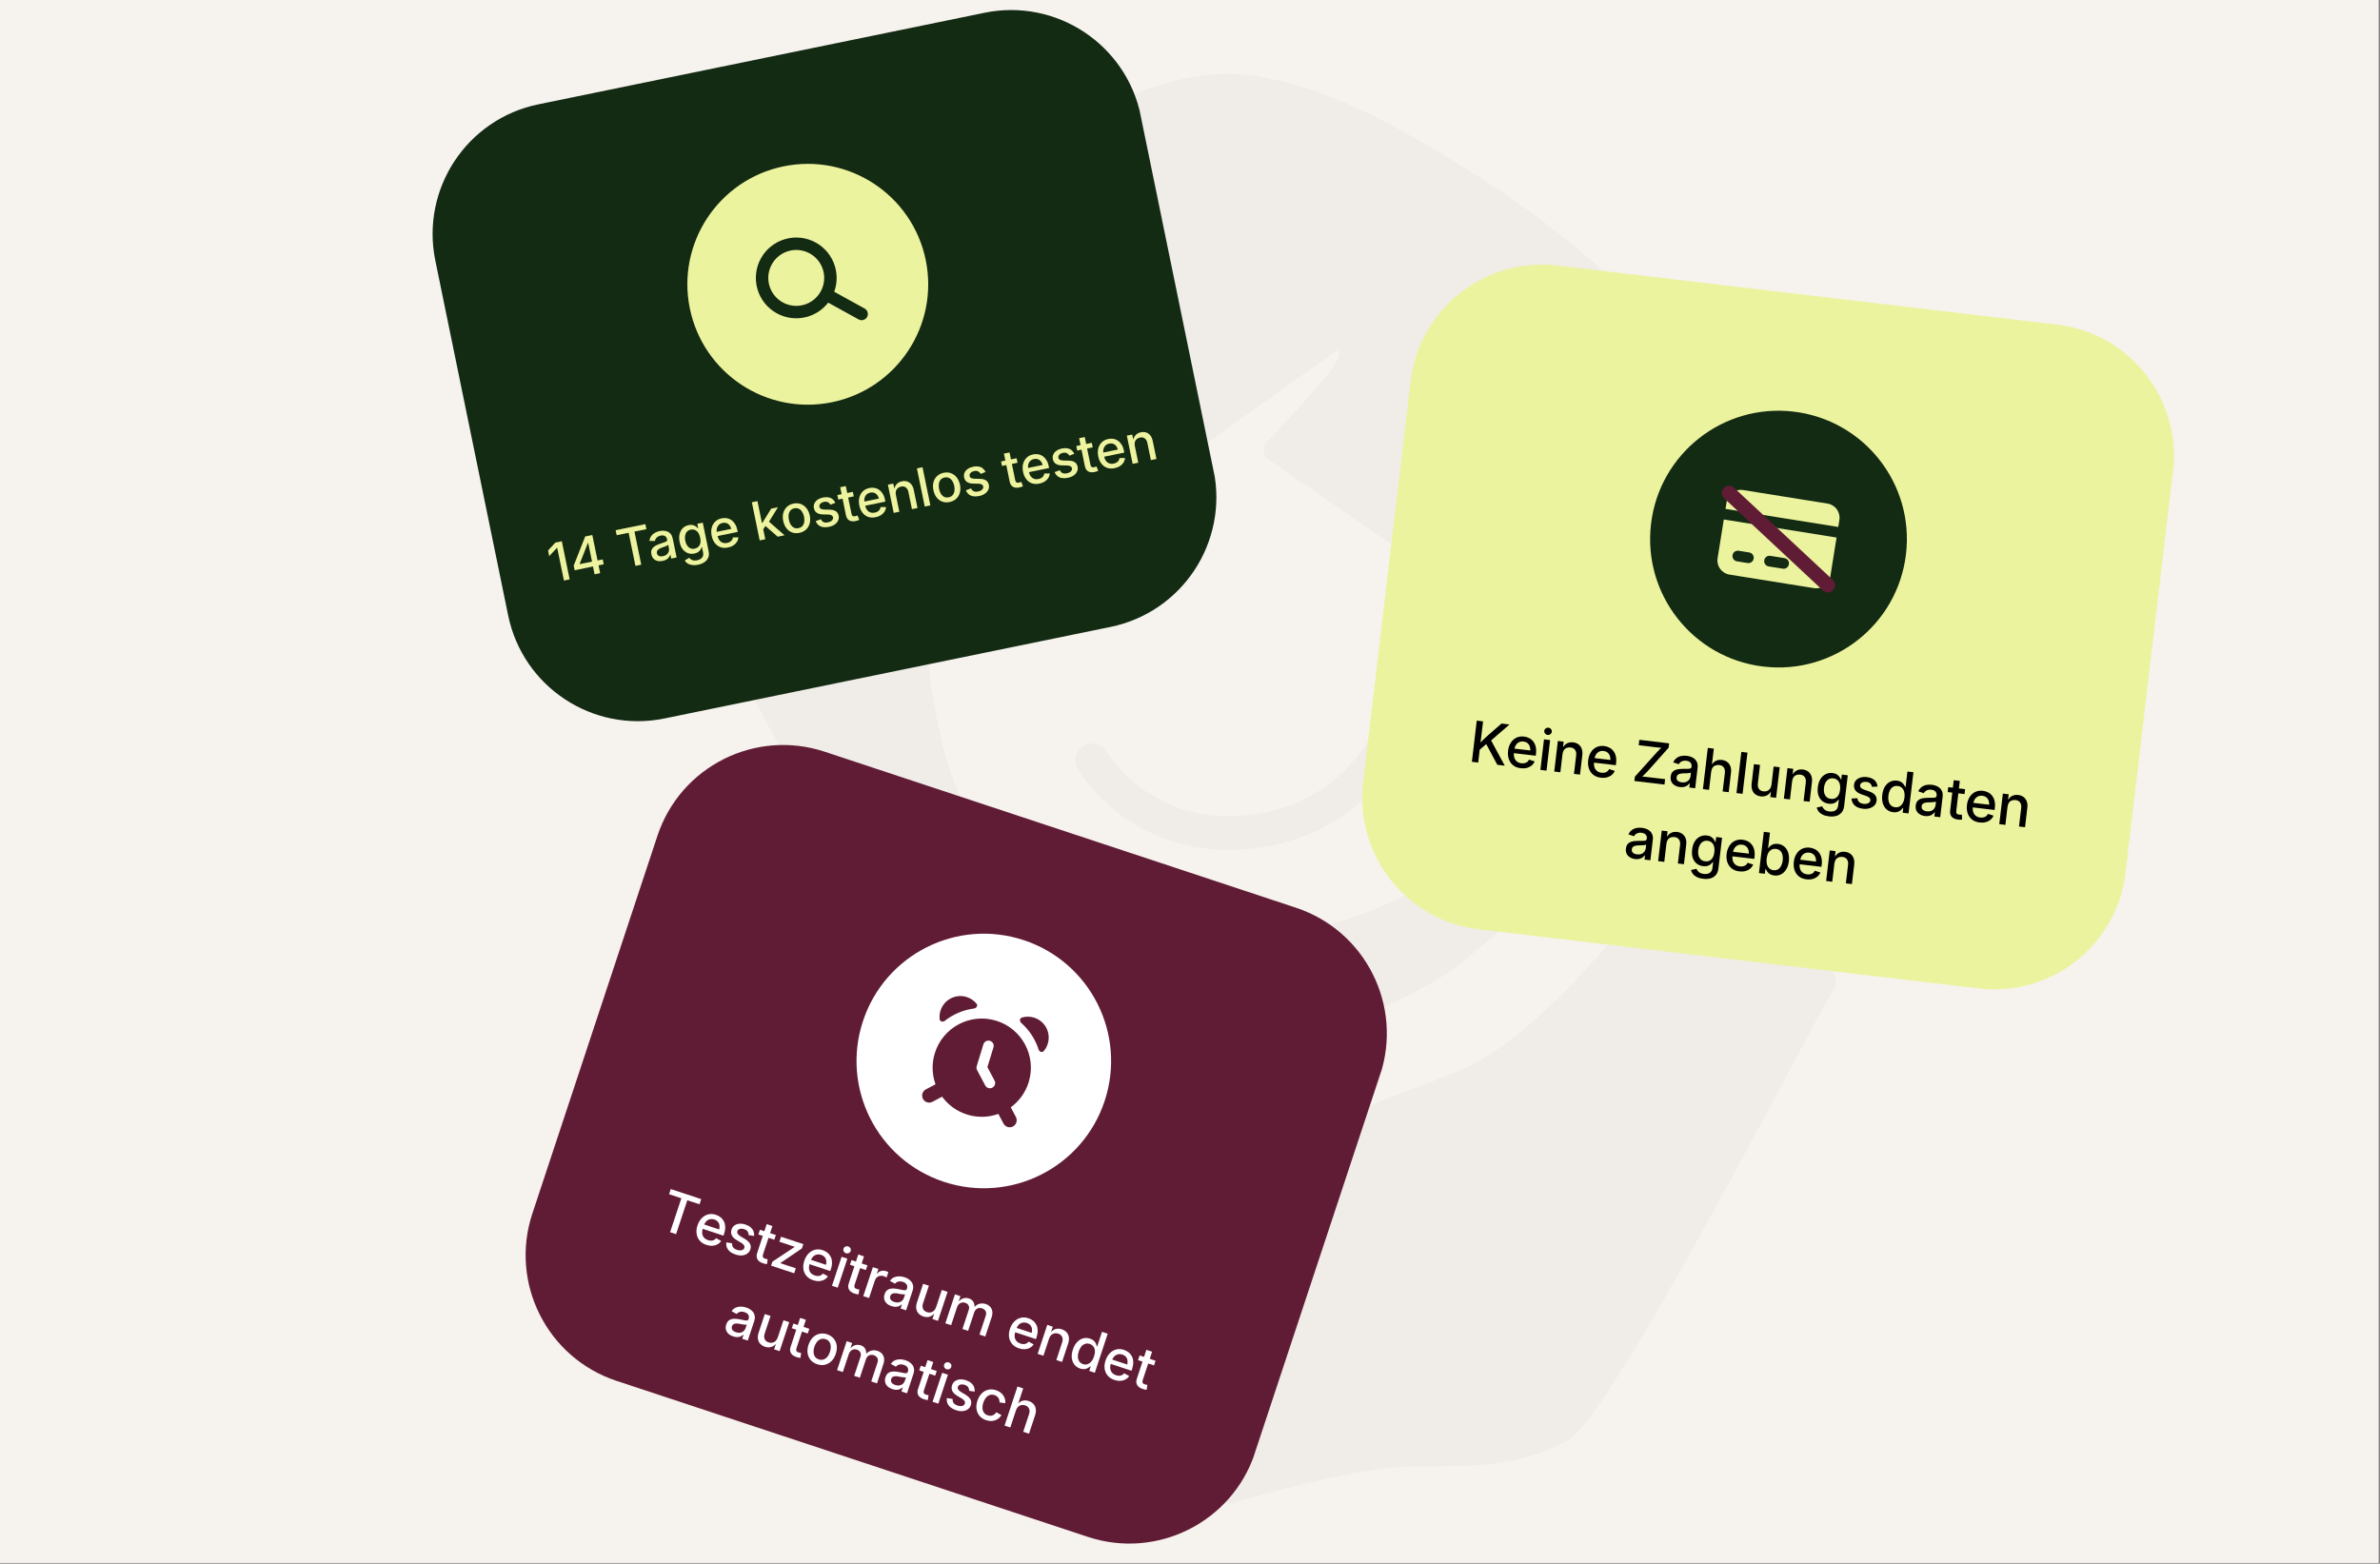
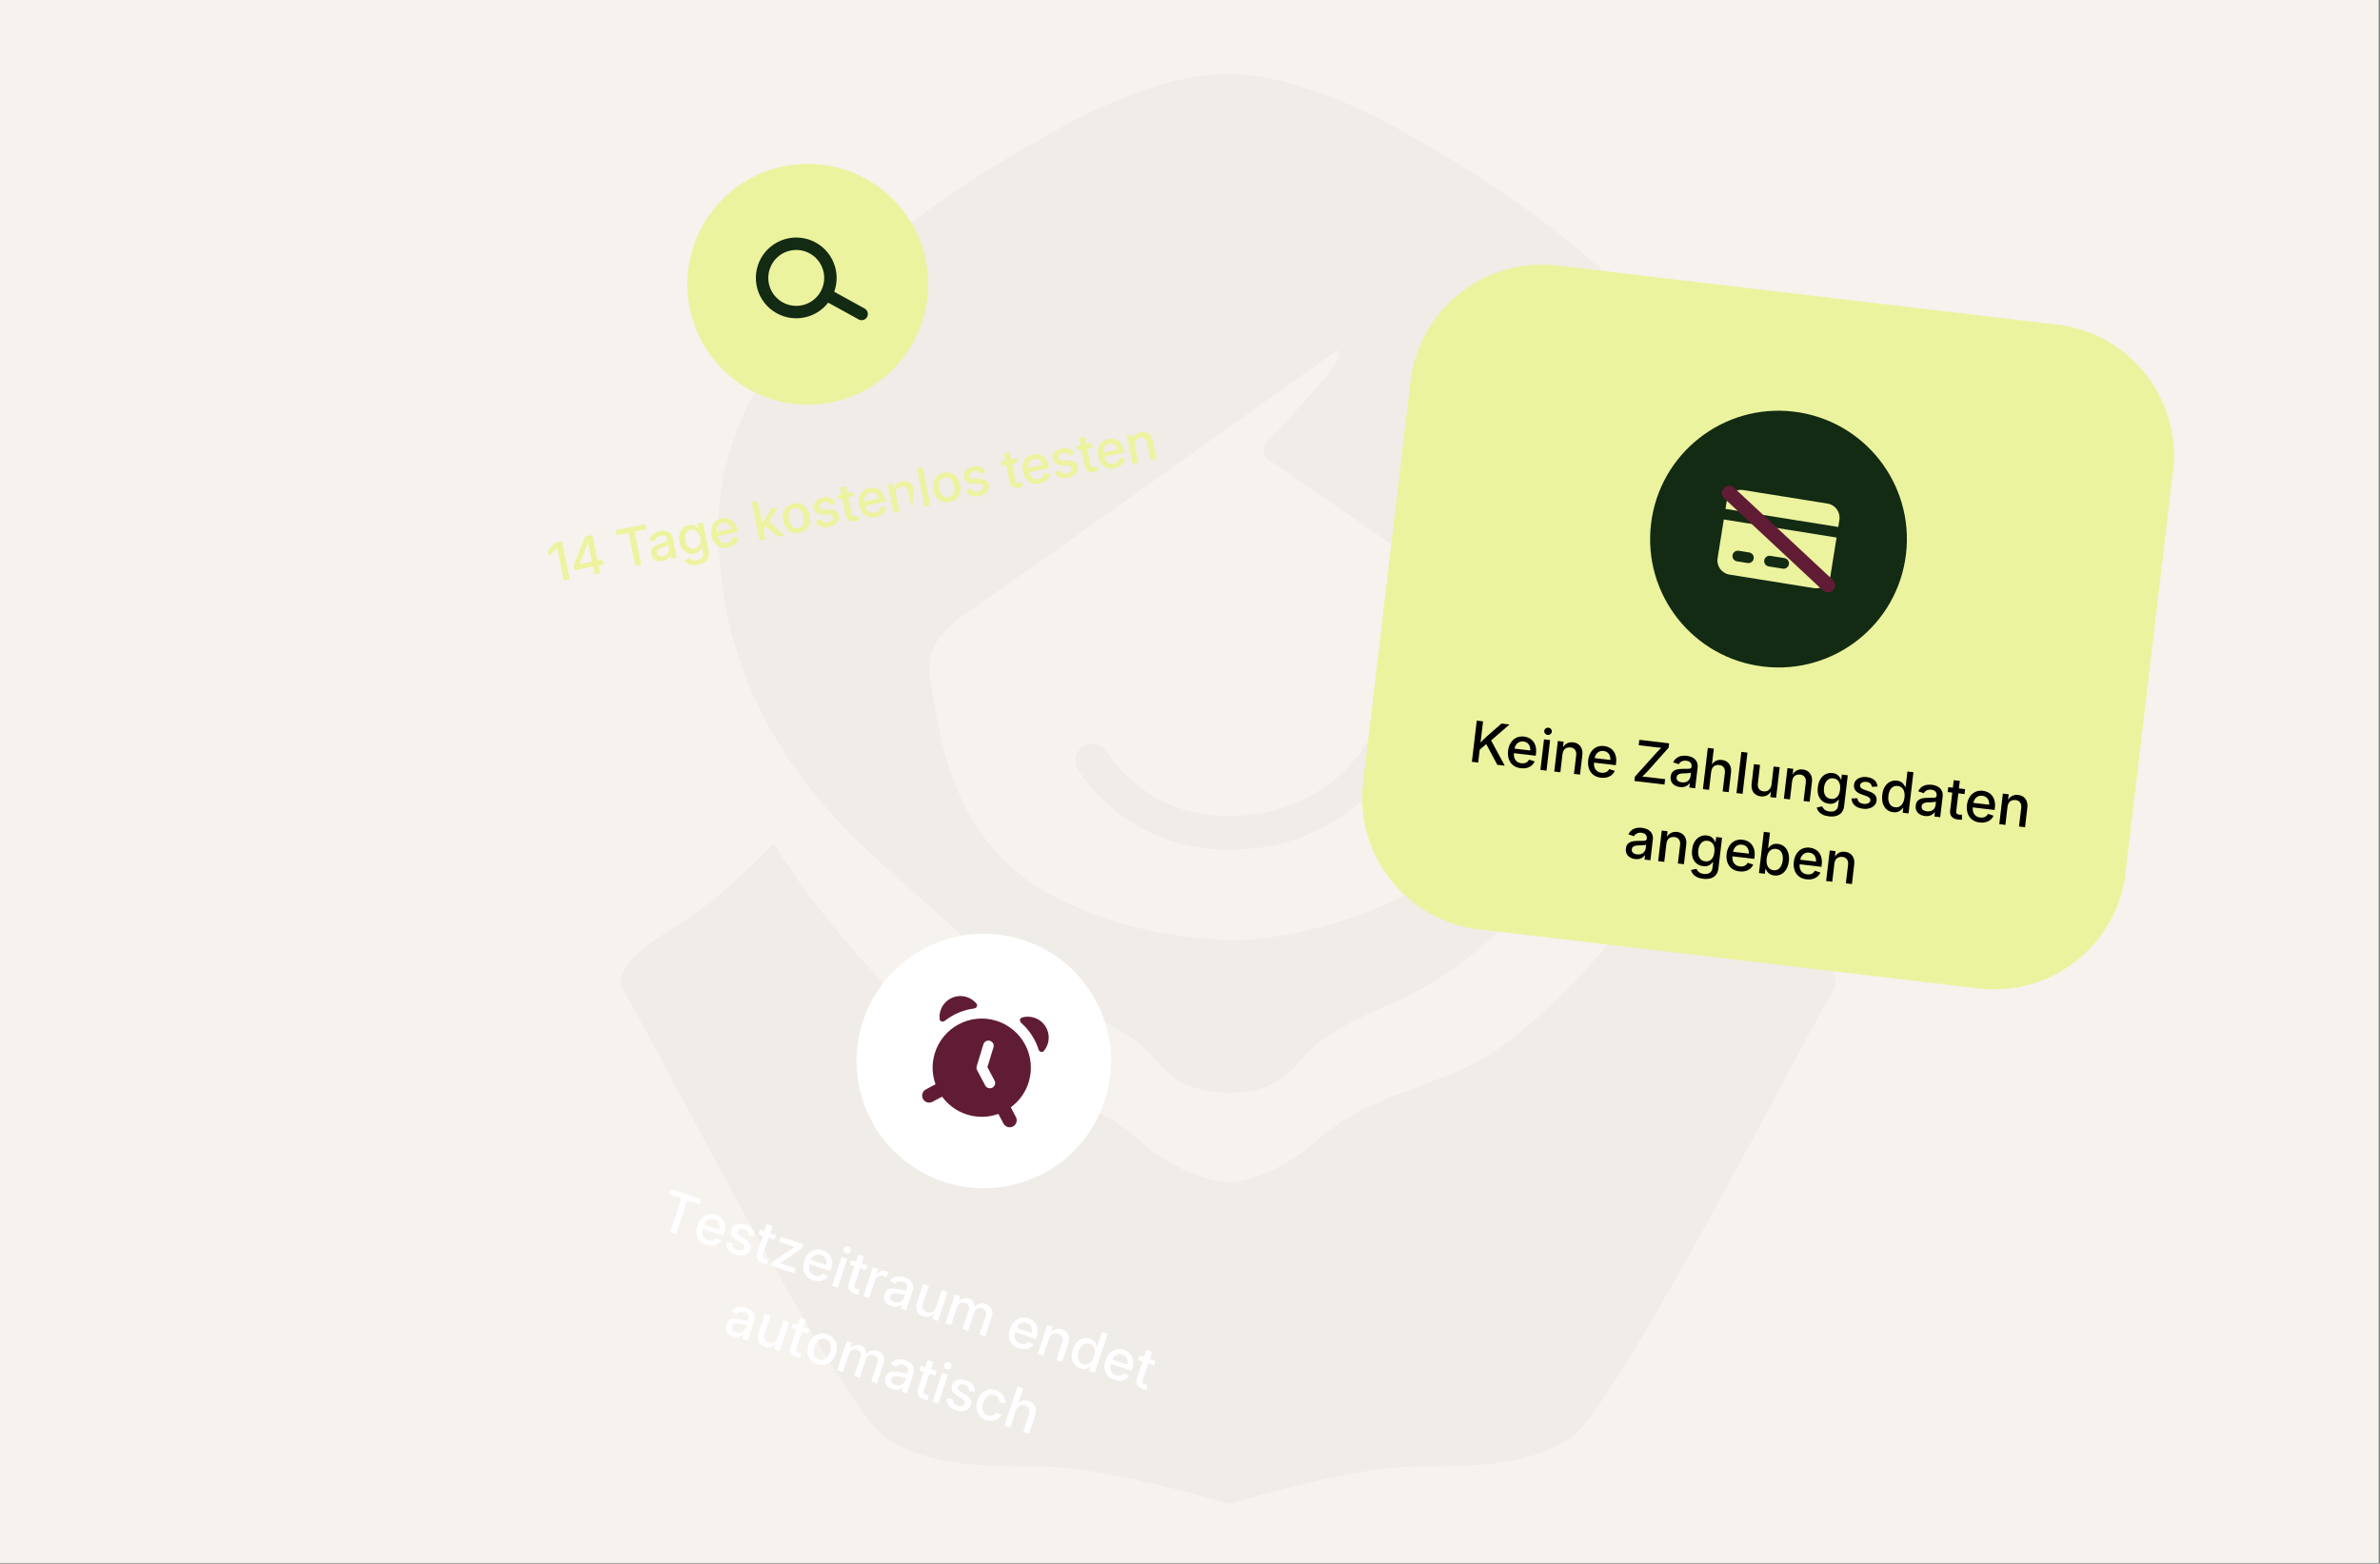
<svg xmlns="http://www.w3.org/2000/svg" width="1006" zoomAndPan="magnify" viewBox="0 0 754.5 495.75" height="661" preserveAspectRatio="xMidYMid meet" version="1.0">
  <rect x="0" y="0" width="754.5" height="495.75" fill="#808080" stroke="none" />
  <defs>
    <filter x="0%" y="0%" width="100%" height="100%" id="4b1b4295bc">
      <feColorMatrix values="0 0 0 0 1 0 0 0 0 1 0 0 0 0 1 0 0 0 1 0" color-interpolation-filters="sRGB" />
    </filter>
    <g />
    <clipPath id="6f42f364cd">
      <path d="M 0 0.039 L 754 0.039 L 754 495.461 L 0 495.461 Z M 0 0.039 " clip-rule="nonzero" />
    </clipPath>
    <clipPath id="68562ac3e9">
      <path d="M 195 0.039 L 754 0.039 L 754 495.461 L 195 495.461 Z M 195 0.039 " clip-rule="nonzero" />
    </clipPath>
    <mask id="e891e3ead8">
      <g filter="url(#4b1b4295bc)">
        <rect x="-75.45" width="905.4" fill="#000000" y="-49.575" height="594.9" fill-opacity="0.03" />
      </g>
    </mask>
    <clipPath id="d868cfed20">
      <path d="M 1.816 267 L 387 267 L 387 477 L 1.816 477 Z M 1.816 267 " clip-rule="nonzero" />
    </clipPath>
    <clipPath id="84e12ba283">
      <rect x="0" width="559" y="0" height="496" />
    </clipPath>
    <clipPath id="4b26a2ae66">
      <path d="M 4 4 L 263 4 L 263 235 L 4 235 Z M 4 4 " clip-rule="nonzero" />
    </clipPath>
    <clipPath id="1478e09323">
      <path d="M 24.367 -0.652 L 267.707 28.121 L 242.727 239.398 L -0.613 210.625 Z M 24.367 -0.652 " clip-rule="nonzero" />
    </clipPath>
    <clipPath id="bb164d6264">
      <path d="M 66.773 5.195 L 225.148 23.922 C 248.168 26.645 264.625 47.512 261.902 70.531 L 246.875 197.625 C 244.152 220.645 223.285 237.102 200.266 234.379 L 41.891 215.652 C 18.867 212.93 2.414 192.062 5.137 169.043 L 20.164 41.949 C 22.887 18.93 43.754 2.473 66.773 5.195 Z M 66.773 5.195 " clip-rule="nonzero" />
    </clipPath>
    <clipPath id="c52f4167c2">
      <path d="M 0 0 L 259 0 L 259 231 L 0 231 Z M 0 0 " clip-rule="nonzero" />
    </clipPath>
    <clipPath id="bba2e5131d">
      <path d="M 20.367 -4.652 L 263.707 24.121 L 238.727 235.398 L -4.613 206.625 Z M 20.367 -4.652 " clip-rule="nonzero" />
    </clipPath>
    <clipPath id="85ddddb556">
      <path d="M 62.773 1.195 L 221.148 19.922 C 244.168 22.645 260.625 43.512 257.902 66.531 L 242.875 193.625 C 240.152 216.645 219.285 233.102 196.266 230.379 L 37.891 211.652 C 14.867 208.93 -1.586 188.062 1.137 165.043 L 16.164 37.949 C 18.887 14.93 39.754 -1.527 62.773 1.195 Z M 62.773 1.195 " clip-rule="nonzero" />
    </clipPath>
    <clipPath id="2164978abd">
      <rect x="0" width="259" y="0" height="231" />
    </clipPath>
    <clipPath id="561201eedf">
      <path d="M 96 51 L 178 51 L 178 133 L 96 133 Z M 96 51 " clip-rule="nonzero" />
    </clipPath>
    <clipPath id="ec0a296987">
      <path d="M 101.176 46.723 L 182.008 56.281 L 172.453 137.109 L 91.621 127.555 Z M 101.176 46.723 " clip-rule="nonzero" />
    </clipPath>
    <clipPath id="aa26e97f7f">
      <path d="M 141.594 51.5 C 119.273 48.863 99.039 64.816 96.398 87.137 C 93.758 109.461 109.715 129.691 132.035 132.332 C 154.355 134.973 174.59 119.016 177.23 96.695 C 179.871 74.375 163.914 54.141 141.594 51.5 Z M 141.594 51.5 " clip-rule="nonzero" />
    </clipPath>
    <clipPath id="4cf7fbabf2">
      <path d="M 0 0 L 82 0 L 82 82 L 0 82 Z M 0 0 " clip-rule="nonzero" />
    </clipPath>
    <clipPath id="66a40963c5">
      <path d="M 5.176 -4.277 L 86.008 5.281 L 76.453 86.109 L -4.379 76.555 Z M 5.176 -4.277 " clip-rule="nonzero" />
    </clipPath>
    <clipPath id="313776cbda">
      <path d="M 45.594 0.5 C 23.273 -2.137 3.039 13.816 0.398 36.137 C -2.242 58.461 13.715 78.691 36.035 81.332 C 58.355 83.973 78.59 68.016 81.23 45.695 C 83.871 23.375 67.914 3.141 45.594 0.5 Z M 45.594 0.5 " clip-rule="nonzero" />
    </clipPath>
    <clipPath id="4fcac65d73">
      <rect x="0" width="82" y="0" height="82" />
    </clipPath>
    <clipPath id="5cd9ef68b5">
      <path d="M 117 76 L 157 76 L 157 108 L 117 108 Z M 117 76 " clip-rule="nonzero" />
    </clipPath>
    <clipPath id="5391f72556">
      <path d="M 118.051 65.988 L 162.77 73.156 L 155.602 117.879 L 110.883 110.711 Z M 118.051 65.988 " clip-rule="nonzero" />
    </clipPath>
    <clipPath id="e8436d262b">
      <path d="M 118.051 65.988 L 162.77 73.156 L 155.602 117.879 L 110.883 110.711 Z M 118.051 65.988 " clip-rule="nonzero" />
    </clipPath>
    <clipPath id="86e3474ab2">
      <path d="M 118 75 L 155 75 L 155 109 L 118 109 Z M 118 75 " clip-rule="nonzero" />
    </clipPath>
    <clipPath id="414667258c">
      <path d="M 121.051 74.07 L 155.715 106.426 L 152.586 109.777 L 117.922 77.418 Z M 121.051 74.07 " clip-rule="nonzero" />
    </clipPath>
    <clipPath id="07e9004f13">
      <path d="M 122.727 75.633 L 154.031 104.852 C 154.957 105.715 155.004 107.164 154.141 108.09 C 153.277 109.016 151.828 109.066 150.902 108.203 L 119.598 78.984 C 118.672 78.121 118.621 76.668 119.484 75.742 C 120.348 74.82 121.801 74.77 122.727 75.633 Z M 122.727 75.633 " clip-rule="nonzero" />
    </clipPath>
    <clipPath id="79a2ce4940">
      <path d="M 0.398 0 L 37 0 L 37 34 L 0.398 34 Z M 0.398 0 " clip-rule="nonzero" />
    </clipPath>
    <clipPath id="c2bbd06d2d">
      <path d="M 3.051 -0.93 L 37.715 31.426 L 34.586 34.777 L -0.078 2.418 Z M 3.051 -0.93 " clip-rule="nonzero" />
    </clipPath>
    <clipPath id="b5c81c95ed">
      <path d="M 4.727 0.633 L 36.031 29.852 C 36.957 30.715 37.004 32.164 36.141 33.09 C 35.277 34.016 33.828 34.066 32.902 33.203 L 1.598 3.984 C 0.672 3.121 0.621 1.668 1.484 0.742 C 2.348 -0.18 3.801 -0.23 4.727 0.633 Z M 4.727 0.633 " clip-rule="nonzero" />
    </clipPath>
    <clipPath id="0049bc3162">
      <rect x="0" width="37" y="0" height="34" />
    </clipPath>
    <clipPath id="070f7a6d34">
      <rect x="0" width="186" y="0" height="68" />
    </clipPath>
    <clipPath id="aea913e73f">
      <rect x="0" width="268" y="0" height="240" />
    </clipPath>
    <clipPath id="cb4c1080d3">
      <path d="M 87 146 L 520 146 L 520 495.461 L 87 495.461 Z M 87 146 " clip-rule="nonzero" />
    </clipPath>
    <clipPath id="143458e6ee">
      <path d="M 79 90 L 353 90 L 353 344 L 79 344 Z M 79 90 " clip-rule="nonzero" />
    </clipPath>
    <clipPath id="5cb2c9866b">
      <path d="M 134.609 79.141 L 364.441 155.234 L 298.414 354.684 L 68.578 278.594 Z M 134.609 79.141 " clip-rule="nonzero" />
    </clipPath>
    <clipPath id="6785464799">
      <path d="M 174.453 92.332 L 323.859 141.797 C 345.867 149.082 357.801 172.828 350.516 194.836 L 310.867 314.594 C 303.582 336.598 279.836 348.531 257.828 341.246 L 108.422 291.785 C 86.418 284.5 74.484 260.754 81.77 238.746 L 121.418 118.988 C 128.703 96.98 152.449 85.047 174.453 92.332 Z M 174.453 92.332 " clip-rule="nonzero" />
    </clipPath>
    <clipPath id="7a4f0d4122">
      <path d="M 0 0 L 274 0 L 274 254 L 0 254 Z M 0 0 " clip-rule="nonzero" />
    </clipPath>
    <clipPath id="c0615695cf">
-       <path d="M 55.609 -10.859 L 285.441 65.234 L 219.414 264.684 L -10.422 188.594 Z M 55.609 -10.859 " clip-rule="nonzero" />
-     </clipPath>
+       </clipPath>
    <clipPath id="fa88c69765">
      <path d="M 95.453 2.332 L 244.859 51.797 C 266.867 59.082 278.801 82.828 271.516 104.836 L 231.867 224.594 C 224.582 246.598 200.836 258.531 178.828 251.246 L 29.422 201.785 C 7.418 194.5 -4.516 170.754 2.77 148.746 L 42.418 28.988 C 49.703 6.98 73.449 -4.953 95.453 2.332 Z M 95.453 2.332 " clip-rule="nonzero" />
    </clipPath>
    <clipPath id="a45d0b93e5">
      <rect x="0" width="274" y="0" height="254" />
    </clipPath>
    <clipPath id="35c601d494">
      <path d="M 184 150 L 266 150 L 266 231 L 184 231 Z M 184 150 " clip-rule="nonzero" />
    </clipPath>
    <clipPath id="209deeba3c">
      <path d="M 199.266 139.395 L 275.871 164.758 L 250.508 241.363 L 173.902 216 Z M 199.266 139.395 " clip-rule="nonzero" />
    </clipPath>
    <clipPath id="b8b18b546d">
      <path d="M 237.566 152.078 C 216.414 145.074 193.586 156.543 186.586 177.699 C 179.582 198.852 191.051 221.68 212.207 228.68 C 233.359 235.684 256.184 224.215 263.188 203.059 C 270.191 181.906 258.719 159.078 237.566 152.078 Z M 237.566 152.078 " clip-rule="nonzero" />
    </clipPath>
    <clipPath id="2700fdf373">
      <path d="M 0 0 L 82 0 L 82 81 L 0 81 Z M 0 0 " clip-rule="nonzero" />
    </clipPath>
    <clipPath id="c10f1bc55f">
      <path d="M 15.266 -10.605 L 91.871 14.758 L 66.508 91.363 L -10.098 66 Z M 15.266 -10.605 " clip-rule="nonzero" />
    </clipPath>
    <clipPath id="15b6166bfa">
      <path d="M 53.566 2.078 C 32.414 -4.926 9.586 6.543 2.586 27.699 C -4.418 48.852 7.051 71.68 28.207 78.68 C 49.359 85.684 72.184 74.215 79.188 53.059 C 86.191 31.906 74.719 9.078 53.566 2.078 Z M 53.566 2.078 " clip-rule="nonzero" />
    </clipPath>
    <clipPath id="5f51cb5686">
      <rect x="0" width="82" y="0" height="81" />
    </clipPath>
    <clipPath id="5a17ded69a">
      <path d="M 205 169 L 246 169 L 246 212 L 205 212 Z M 205 169 " clip-rule="nonzero" />
    </clipPath>
    <clipPath id="f26436d25d">
      <path d="M 210.121 162.586 L 252.668 175.605 L 239.648 218.156 L 197.102 205.137 Z M 210.121 162.586 " clip-rule="nonzero" />
    </clipPath>
    <clipPath id="eef56daf0a">
      <path d="M 210.121 162.586 L 252.668 175.605 L 239.648 218.156 L 197.102 205.137 Z M 210.121 162.586 " clip-rule="nonzero" />
    </clipPath>
    <clipPath id="537df6e729">
      <rect x="0" width="172" y="0" height="97" />
    </clipPath>
    <clipPath id="7dc0c67bdb">
      <rect x="0" width="433" y="0" height="350" />
    </clipPath>
    <clipPath id="08d49c4f1a">
      <path d="M 127 0.039 L 397 0.039 L 397 239 L 127 239 Z M 127 0.039 " clip-rule="nonzero" />
    </clipPath>
    <clipPath id="9ba66b69a3">
      <path d="M 10 3 L 259 3 L 259 229 L 10 229 Z M 10 3 " clip-rule="nonzero" />
    </clipPath>
    <clipPath id="a4a3e55a10">
      <path d="M 2.57 41.512 L 226.941 -4.535 L 266.902 190.172 L 42.531 236.223 Z M 2.57 41.512 " clip-rule="nonzero" />
    </clipPath>
    <clipPath id="4c097735ce">
      <path d="M 43.688 33.074 L 185.105 4.051 C 207.816 -0.609 230 14.02 234.66 36.727 L 257.746 149.207 C 262.406 171.914 247.777 194.098 225.066 198.758 L 83.648 227.785 C 60.941 232.445 38.754 217.812 34.094 195.105 L 11.008 82.629 C 6.348 59.922 20.977 37.734 43.688 33.074 Z M 43.688 33.074 " clip-rule="nonzero" />
    </clipPath>
    <clipPath id="f539f82c4c">
      <path d="M 0 0 L 249 0 L 249 226 L 0 226 Z M 0 0 " clip-rule="nonzero" />
    </clipPath>
    <clipPath id="35394cffc8">
      <path d="M -7.43 38.512 L 216.941 -7.535 L 256.902 187.172 L 32.531 233.223 Z M -7.43 38.512 " clip-rule="nonzero" />
    </clipPath>
    <clipPath id="7823f5178d">
      <path d="M 33.688 30.074 L 175.105 1.051 C 197.816 -3.609 220 11.02 224.66 33.727 L 247.746 146.207 C 252.406 168.914 237.777 191.098 215.066 195.758 L 73.648 224.785 C 50.941 229.445 28.754 214.812 24.094 192.105 L 1.008 79.629 C -3.652 56.922 10.977 34.734 33.688 30.074 Z M 33.688 30.074 " clip-rule="nonzero" />
    </clipPath>
    <clipPath id="0e5d6abe44">
-       <rect x="0" width="249" y="0" height="226" />
-     </clipPath>
+       </clipPath>
    <clipPath id="c6b3fe0d5a">
      <path d="M 90 51 L 168 51 L 168 129 L 90 129 Z M 90 51 " clip-rule="nonzero" />
    </clipPath>
    <clipPath id="aba4ca15de">
      <path d="M 84.02 60.414 L 158.801 45.066 L 174.152 119.848 L 99.367 135.199 Z M 84.02 60.414 " clip-rule="nonzero" />
    </clipPath>
    <clipPath id="ee196eaca8">
      <path d="M 121.41 52.738 C 100.762 56.977 87.453 77.156 91.691 97.805 C 95.93 118.457 116.109 131.762 136.758 127.523 C 157.41 123.285 170.715 103.109 166.477 82.457 C 162.238 61.809 142.062 48.5 121.41 52.738 Z M 121.41 52.738 " clip-rule="nonzero" />
    </clipPath>
    <clipPath id="c7dac81cf6">
      <path d="M 0 0 L 78 0 L 78 78 L 0 78 Z M 0 0 " clip-rule="nonzero" />
    </clipPath>
    <clipPath id="89819d63cf">
      <path d="M -5.98 9.414 L 68.801 -5.934 L 84.152 68.848 L 9.367 84.199 Z M -5.98 9.414 " clip-rule="nonzero" />
    </clipPath>
    <clipPath id="6391ff3601">
      <path d="M 31.41 1.738 C 10.762 5.977 -2.547 26.156 1.691 46.805 C 5.93 67.457 26.109 80.762 46.758 76.523 C 67.41 72.285 80.715 52.109 76.477 31.457 C 72.238 10.809 52.062 -2.5 31.41 1.738 Z M 31.41 1.738 " clip-rule="nonzero" />
    </clipPath>
    <clipPath id="91aa01eff3">
      <rect x="0" width="78" y="0" height="78" />
    </clipPath>
    <clipPath id="b882bca1c3">
      <path d="M 112 75 L 149 75 L 149 102 L 112 102 Z M 112 75 " clip-rule="nonzero" />
    </clipPath>
    <clipPath id="515caa4c88">
      <path d="M 104.691 76.684 L 142.555 65.73 L 153.504 103.594 L 115.641 114.547 Z M 104.691 76.684 " clip-rule="nonzero" />
    </clipPath>
    <clipPath id="a9e3c85cd4">
      <path d="M 104.691 76.684 L 142.555 65.73 L 153.504 103.594 L 115.641 114.547 Z M 104.691 76.684 " clip-rule="nonzero" />
    </clipPath>
    <clipPath id="d90a882017">
      <rect x="0" width="199" y="0" height="61" />
    </clipPath>
    <clipPath id="d44d039866">
      <rect x="0" width="270" y="0" height="239" />
    </clipPath>
  </defs>
  <g clip-path="url(#6f42f364cd)">
    <path fill="#ffffff" d="M 0 0.039 L 754 0.039 L 754 495.461 L 0 495.461 Z M 0 0.039 " fill-opacity="1" fill-rule="nonzero" />
    <path fill="#f6f2ee" d="M 0 0.039 L 754 0.039 L 754 495.461 L 0 495.461 Z M 0 0.039 " fill-opacity="1" fill-rule="nonzero" />
  </g>
  <g clip-path="url(#68562ac3e9)">
    <g mask="url(#e891e3ead8)">
      <g transform="matrix(1, 0, 0, 1, 195, 0)">
        <g clip-path="url(#84e12ba283)">
          <g clip-path="url(#d868cfed20)">
            <path fill="#132a13" d="M 370.422 294.336 C 354.031 284.59 338.523 267.309 338.523 267.309 C 323.02 293.008 290.676 329.336 269.41 338.641 C 248.145 347.941 237.07 348.828 222.449 361.676 C 208.777 373.691 196.27 374.859 194.703 374.957 C 193.066 374.859 179.977 373.691 166.305 361.676 C 151.684 348.828 140.605 347.941 119.34 338.641 C 98.074 329.336 65.734 293.008 50.227 267.309 C 50.227 267.309 34.723 284.59 18.328 294.336 C 1.938 304.082 -0.277 310.73 3.266 315.16 C 6.809 319.59 71.938 448.07 86.559 456.488 C 101.176 464.906 115.797 464.906 135.289 464.906 C 153.184 464.906 188.629 474.988 194.316 476.637 C 194.469 476.684 194.598 476.719 194.703 476.75 C 194.816 476.719 194.945 476.68 195.102 476.633 C 200.734 474.973 235.578 464.906 253.461 464.906 C 272.953 464.906 287.574 464.906 302.195 456.488 C 316.816 448.07 381.941 319.59 385.484 315.16 C 389.031 310.73 386.816 304.082 370.422 294.336 Z M 370.422 294.336 " fill-opacity="1" fill-rule="nonzero" />
          </g>
          <path fill="#132a13" d="M 250.359 42.027 C 217.465 23.395 197.203 23.344 193.867 23.395 C 189.012 23.543 170.961 23.738 138.391 42.027 C 97.926 64.75 30.734 108.48 32.727 170.285 C 34.723 232.09 72.598 263.32 95.859 283.922 C 119.117 304.523 123.77 309.84 146.367 319.809 C 168.961 329.777 168.297 333.766 175.605 340.41 C 182.027 346.25 192.551 346.445 195.012 346.406 C 197.227 346.445 206.727 346.25 213.145 340.41 C 220.457 333.766 219.793 329.777 242.387 319.809 C 264.98 309.84 269.633 304.523 292.895 283.922 C 316.152 263.32 354.031 232.086 356.027 170.285 C 358.02 108.48 290.742 64.898 250.359 42.027 Z M 193.918 298.059 C 183.52 297.176 164.535 296.98 139.723 284.59 C 106.391 267.945 102.949 231.867 100.734 220.793 C 98.52 209.715 98.078 203.516 112.695 193.324 C 116.438 190.715 123.633 185.727 132.27 179.75 L 228.773 111.141 C 228.773 111.141 231.43 111.141 227.109 117.121 C 222.789 123.102 206.176 140.711 206.176 140.711 C 206.176 140.711 205.078 142.438 206.117 144.922 C 226.164 158.773 265.324 185.84 276.059 193.324 C 290.68 203.512 290.234 209.715 288.02 220.793 C 285.805 231.867 282.59 268.406 249.031 284.59 C 220.996 298.109 196.613 298.367 193.969 298.012 " fill-opacity="1" fill-rule="nonzero" />
          <path fill="#132a13" d="M 194.578 269.406 C 161.816 269.406 147.297 244.836 146.68 243.762 C 145.215 241.219 146.09 237.969 148.637 236.504 C 151.176 235.043 154.414 235.91 155.883 238.441 C 156.406 239.328 168.832 259.895 196.918 258.727 C 225.512 257.535 237.238 237.07 237.355 236.863 C 238.781 234.297 242.023 233.375 244.586 234.805 C 247.152 236.234 248.07 239.473 246.641 242.035 C 246.055 243.094 231.84 267.914 197.363 269.352 C 196.422 269.387 195.492 269.406 194.578 269.406 Z M 194.578 269.406 " fill-opacity="1" fill-rule="nonzero" />
        </g>
      </g>
    </g>
  </g>
  <g transform="matrix(1, 0, 0, 1, 427, 79)">
    <g clip-path="url(#aea913e73f)">
      <g clip-path="url(#4b26a2ae66)">
        <g clip-path="url(#1478e09323)">
          <g clip-path="url(#bb164d6264)">
            <g transform="matrix(1, 0, 0, 1, 4, 4)">
              <g clip-path="url(#2164978abd)">
                <g clip-path="url(#c52f4167c2)">
                  <g clip-path="url(#bba2e5131d)">
                    <g clip-path="url(#85ddddb556)">
                      <path fill="#ecf39e" d="M 21.09 -3.734 L 262.785 24.844 L 237.902 235.301 L -3.793 206.723 Z M 21.09 -3.734 " fill-opacity="1" fill-rule="nonzero" />
                    </g>
                  </g>
                </g>
              </g>
            </g>
          </g>
        </g>
      </g>
      <g clip-path="url(#561201eedf)">
        <g clip-path="url(#ec0a296987)">
          <g clip-path="url(#aa26e97f7f)">
            <g transform="matrix(1, 0, 0, 1, 96, 51)">
              <g clip-path="url(#4fcac65d73)">
                <g clip-path="url(#4cf7fbabf2)">
                  <g clip-path="url(#66a40963c5)">
                    <g clip-path="url(#313776cbda)">
                      <path fill="#132a13" d="M 5.176 -4.277 L 86.008 5.281 L 76.453 86.109 L -4.379 76.555 Z M 5.176 -4.277 " fill-opacity="1" fill-rule="nonzero" />
                    </g>
                  </g>
                </g>
              </g>
            </g>
          </g>
        </g>
      </g>
      <g clip-path="url(#5cd9ef68b5)">
        <g clip-path="url(#5391f72556)">
          <g clip-path="url(#e8436d262b)">
            <path fill="#ecf39e" d="M 120.371 80.109 L 120.012 82.344 L 155.758 88.074 L 156.117 85.84 C 156.512 83.375 154.828 81.051 152.363 80.656 L 125.555 76.359 C 123.09 75.965 120.766 77.645 120.371 80.109 Z M 119.477 85.695 L 117.504 97.984 C 117.109 100.449 118.793 102.773 121.258 103.168 L 148.066 107.465 C 150.531 107.859 152.855 106.18 153.25 103.715 L 155.223 91.426 Z M 122.242 97.023 C 122.391 96.094 123.258 95.469 124.188 95.617 L 127.539 96.156 C 128.465 96.305 129.094 97.172 128.945 98.098 C 128.797 99.027 127.93 99.656 127 99.504 L 123.648 98.969 C 122.719 98.82 122.094 97.953 122.242 97.023 Z M 132.297 98.637 C 132.445 97.707 133.312 97.078 134.238 97.23 L 138.707 97.945 C 139.637 98.094 140.266 98.961 140.117 99.891 C 139.965 100.816 139.102 101.445 138.172 101.297 L 133.703 100.582 C 132.773 100.43 132.148 99.562 132.297 98.637 Z M 132.297 98.637 " fill-opacity="1" fill-rule="nonzero" />
          </g>
        </g>
      </g>
      <g clip-path="url(#86e3474ab2)">
        <g clip-path="url(#414667258c)">
          <g clip-path="url(#07e9004f13)">
            <g transform="matrix(1, 0, 0, 1, 118, 75)">
              <g clip-path="url(#0049bc3162)">
                <g clip-path="url(#79a2ce4940)">
                  <g clip-path="url(#c2bbd06d2d)">
                    <g clip-path="url(#b5c81c95ed)">
                      <path fill="#611c35" d="M 3.051 -0.93 L 37.703 31.41 L 34.574 34.762 L -0.078 2.418 Z M 3.051 -0.93 " fill-opacity="1" fill-rule="nonzero" />
                    </g>
                  </g>
                </g>
              </g>
            </g>
          </g>
        </g>
      </g>
      <g transform="matrix(1, 0, 0, 1, 33, 146)">
        <g clip-path="url(#070f7a6d34)">
          <g fill="#000000" fill-opacity="1">
            <g transform="translate(5.236, 16.366)">
              <g>
                <path d="M 3.203 -3.125 L 3.453 -5.25 C 3.805 -5.613 4.145 -5.969 4.469 -6.312 C 4.789 -6.664 5.129 -7.004 5.484 -7.328 C 5.836 -7.66 6.211 -8 6.609 -8.344 L 10.766 -11.969 L 13.297 -11.672 L 7.016 -6.219 L 6.875 -6.266 Z M 1.375 0.156 L 2.922 -12.906 L 4.922 -12.656 L 4.422 -8.484 L 4.062 -5.516 L 3.953 -4.531 L 3.375 0.406 Z M 9.438 1.109 L 5.734 -5.812 L 7.156 -7.203 L 11.797 1.391 Z M 9.438 1.109 " />
              </g>
            </g>
          </g>
          <g fill="#000000" fill-opacity="1">
            <g transform="translate(16.728, 17.725)">
              <g>
                <path d="M 5.391 0.844 C 4.422 0.727 3.617 0.422 2.984 -0.078 C 2.348 -0.578 1.891 -1.223 1.609 -2.016 C 1.328 -2.805 1.242 -3.703 1.359 -4.703 C 1.473 -5.68 1.758 -6.531 2.219 -7.25 C 2.676 -7.969 3.266 -8.5 3.984 -8.844 C 4.703 -9.188 5.516 -9.305 6.422 -9.203 C 6.992 -9.141 7.531 -8.977 8.031 -8.719 C 8.539 -8.469 8.973 -8.113 9.328 -7.656 C 9.691 -7.195 9.953 -6.645 10.109 -6 C 10.273 -5.363 10.305 -4.625 10.203 -3.781 L 10.125 -3.125 L 2.297 -4.047 L 2.469 -5.484 L 9.297 -4.688 L 8.391 -4.328 C 8.453 -4.91 8.414 -5.441 8.281 -5.922 C 8.145 -6.41 7.898 -6.801 7.547 -7.094 C 7.203 -7.383 6.766 -7.562 6.234 -7.625 C 5.691 -7.688 5.219 -7.613 4.812 -7.406 C 4.406 -7.195 4.07 -6.891 3.812 -6.484 C 3.562 -6.078 3.406 -5.613 3.344 -5.094 L 3.234 -4.156 C 3.148 -3.5 3.191 -2.926 3.359 -2.438 C 3.523 -1.957 3.801 -1.566 4.188 -1.266 C 4.57 -0.973 5.039 -0.797 5.594 -0.734 C 5.957 -0.691 6.297 -0.707 6.609 -0.781 C 6.922 -0.852 7.195 -0.977 7.438 -1.156 C 7.676 -1.344 7.863 -1.586 8 -1.891 L 9.781 -1.328 C 9.57 -0.816 9.254 -0.383 8.828 -0.031 C 8.398 0.32 7.891 0.578 7.297 0.734 C 6.711 0.891 6.078 0.926 5.391 0.844 Z M 5.391 0.844 " />
              </g>
            </g>
          </g>
          <g fill="#000000" fill-opacity="1">
            <g transform="translate(27.098, 18.951)">
              <g>
                <path d="M 1.234 0.141 L 2.375 -9.547 L 4.312 -9.312 L 3.172 0.375 Z M 3.531 -10.938 C 3.195 -10.977 2.926 -11.125 2.719 -11.375 C 2.508 -11.633 2.422 -11.914 2.453 -12.219 C 2.492 -12.539 2.645 -12.801 2.906 -13 C 3.164 -13.195 3.461 -13.273 3.797 -13.234 C 4.129 -13.203 4.395 -13.055 4.594 -12.797 C 4.801 -12.547 4.883 -12.258 4.844 -11.938 C 4.812 -11.633 4.664 -11.383 4.406 -11.188 C 4.156 -10.988 3.863 -10.906 3.531 -10.938 Z M 3.531 -10.938 " />
              </g>
            </g>
          </g>
          <g fill="#000000" fill-opacity="1">
            <g transform="translate(31.489, 19.47)">
              <g>
                <path d="M 3.844 -5.328 L 3.172 0.375 L 1.234 0.141 L 2.375 -9.547 L 4.219 -9.328 L 3.953 -6.953 L 3.703 -6.984 C 4.098 -7.805 4.586 -8.391 5.172 -8.734 C 5.766 -9.078 6.445 -9.203 7.219 -9.109 C 7.883 -9.035 8.445 -8.828 8.906 -8.484 C 9.375 -8.141 9.719 -7.676 9.938 -7.094 C 10.164 -6.52 10.227 -5.828 10.125 -5.016 L 9.406 1.109 L 7.484 0.891 L 8.188 -5 C 8.27 -5.719 8.148 -6.297 7.828 -6.734 C 7.516 -7.172 7.039 -7.426 6.406 -7.5 C 5.969 -7.551 5.562 -7.504 5.188 -7.359 C 4.812 -7.223 4.508 -6.984 4.281 -6.641 C 4.051 -6.297 3.906 -5.859 3.844 -5.328 Z M 3.844 -5.328 " />
              </g>
            </g>
          </g>
          <g fill="#000000" fill-opacity="1">
            <g transform="translate(42.123, 20.727)">
              <g>
                <path d="M 5.391 0.844 C 4.422 0.727 3.617 0.422 2.984 -0.078 C 2.348 -0.578 1.891 -1.223 1.609 -2.016 C 1.328 -2.805 1.242 -3.703 1.359 -4.703 C 1.473 -5.68 1.758 -6.531 2.219 -7.25 C 2.676 -7.969 3.266 -8.5 3.984 -8.844 C 4.703 -9.188 5.516 -9.305 6.422 -9.203 C 6.992 -9.141 7.531 -8.977 8.031 -8.719 C 8.539 -8.469 8.973 -8.113 9.328 -7.656 C 9.691 -7.195 9.953 -6.645 10.109 -6 C 10.273 -5.363 10.305 -4.625 10.203 -3.781 L 10.125 -3.125 L 2.297 -4.047 L 2.469 -5.484 L 9.297 -4.688 L 8.391 -4.328 C 8.453 -4.91 8.414 -5.441 8.281 -5.922 C 8.145 -6.41 7.898 -6.801 7.547 -7.094 C 7.203 -7.383 6.766 -7.562 6.234 -7.625 C 5.691 -7.688 5.219 -7.613 4.812 -7.406 C 4.406 -7.195 4.07 -6.891 3.812 -6.484 C 3.562 -6.078 3.406 -5.613 3.344 -5.094 L 3.234 -4.156 C 3.148 -3.5 3.191 -2.926 3.359 -2.438 C 3.523 -1.957 3.801 -1.566 4.188 -1.266 C 4.57 -0.973 5.039 -0.797 5.594 -0.734 C 5.957 -0.691 6.297 -0.707 6.609 -0.781 C 6.922 -0.852 7.195 -0.977 7.438 -1.156 C 7.676 -1.344 7.863 -1.586 8 -1.891 L 9.781 -1.328 C 9.57 -0.816 9.254 -0.383 8.828 -0.031 C 8.398 0.32 7.891 0.578 7.297 0.734 C 6.711 0.891 6.078 0.926 5.391 0.844 Z M 5.391 0.844 " />
              </g>
            </g>
          </g>
          <g fill="#000000" fill-opacity="1">
            <g transform="translate(52.493, 21.954)">
              <g />
            </g>
          </g>
          <g fill="#000000" fill-opacity="1">
            <g transform="translate(57.165, 22.506)">
              <g>
                <path d="M 0.969 0.109 L 1.125 -1.266 L 7.953 -8.859 C 8.285 -9.223 8.633 -9.586 9 -9.953 C 9.375 -10.328 9.75 -10.695 10.125 -11.062 L 10.25 -10.375 C 9.707 -10.406 9.16 -10.445 8.609 -10.5 C 8.066 -10.562 7.52 -10.625 6.969 -10.688 L 2.328 -11.25 L 2.531 -12.953 L 11.984 -11.828 L 11.812 -10.453 L 5.141 -2.969 C 4.773 -2.594 4.395 -2.211 4 -1.828 C 3.613 -1.441 3.227 -1.055 2.844 -0.672 L 2.703 -1.344 C 3.266 -1.32 3.816 -1.281 4.359 -1.219 C 4.91 -1.156 5.457 -1.094 6 -1.031 L 10.703 -0.484 L 10.5 1.234 Z M 0.969 0.109 " />
              </g>
            </g>
          </g>
          <g fill="#000000" fill-opacity="1">
            <g transform="translate(68.587, 23.857)">
              <g>
                <path d="M 3.969 0.672 C 3.352 0.598 2.812 0.414 2.344 0.125 C 1.875 -0.156 1.52 -0.531 1.281 -1 C 1.051 -1.469 0.973 -2.023 1.047 -2.672 C 1.109 -3.211 1.266 -3.648 1.516 -3.984 C 1.766 -4.316 2.082 -4.562 2.469 -4.719 C 2.852 -4.883 3.273 -4.988 3.734 -5.031 C 4.191 -5.082 4.66 -5.109 5.141 -5.109 C 5.723 -5.109 6.191 -5.109 6.547 -5.109 C 6.91 -5.117 7.18 -5.164 7.359 -5.25 C 7.535 -5.332 7.633 -5.488 7.656 -5.719 L 7.672 -5.766 C 7.711 -6.129 7.676 -6.441 7.562 -6.703 C 7.457 -6.961 7.27 -7.176 7 -7.344 C 6.738 -7.508 6.406 -7.617 6 -7.672 C 5.582 -7.723 5.211 -7.695 4.891 -7.594 C 4.566 -7.5 4.301 -7.359 4.094 -7.172 C 3.883 -6.992 3.723 -6.789 3.609 -6.562 L 1.844 -7.156 C 2.094 -7.707 2.438 -8.148 2.875 -8.484 C 3.312 -8.828 3.812 -9.055 4.375 -9.172 C 4.938 -9.285 5.531 -9.305 6.156 -9.234 C 6.582 -9.18 7.016 -9.078 7.453 -8.922 C 7.898 -8.766 8.297 -8.535 8.641 -8.234 C 8.984 -7.93 9.242 -7.551 9.422 -7.094 C 9.598 -6.645 9.648 -6.086 9.578 -5.422 L 8.812 1.047 L 6.953 0.828 L 7.109 -0.5 L 7.031 -0.516 C 6.863 -0.297 6.645 -0.082 6.375 0.125 C 6.102 0.344 5.766 0.504 5.359 0.609 C 4.961 0.711 4.5 0.734 3.969 0.672 Z M 4.578 -0.812 C 5.109 -0.75 5.57 -0.797 5.969 -0.953 C 6.363 -1.117 6.676 -1.359 6.906 -1.672 C 7.133 -1.984 7.273 -2.328 7.328 -2.703 L 7.469 -3.922 C 7.395 -3.859 7.258 -3.812 7.062 -3.781 C 6.875 -3.758 6.656 -3.738 6.406 -3.719 C 6.164 -3.695 5.926 -3.68 5.688 -3.672 C 5.445 -3.672 5.238 -3.672 5.062 -3.672 C 4.695 -3.66 4.359 -3.617 4.047 -3.547 C 3.742 -3.484 3.488 -3.363 3.281 -3.188 C 3.07 -3.008 2.953 -2.75 2.922 -2.406 C 2.879 -2.102 2.922 -1.836 3.047 -1.609 C 3.18 -1.391 3.379 -1.211 3.641 -1.078 C 3.898 -0.941 4.211 -0.852 4.578 -0.812 Z M 4.578 -0.812 " />
              </g>
            </g>
          </g>
          <g fill="#000000" fill-opacity="1">
            <g transform="translate(78.624, 25.043)">
              <g>
                <path d="M 3.844 -5.328 L 3.172 0.375 L 1.234 0.141 L 2.781 -12.922 L 4.688 -12.688 L 4 -6.938 L 3.703 -6.984 C 4.098 -7.805 4.586 -8.391 5.172 -8.734 C 5.766 -9.078 6.445 -9.203 7.219 -9.109 C 7.883 -9.035 8.445 -8.828 8.906 -8.484 C 9.375 -8.141 9.719 -7.676 9.938 -7.094 C 10.164 -6.52 10.227 -5.828 10.125 -5.016 L 9.406 1.109 L 7.484 0.891 L 8.188 -5 C 8.27 -5.719 8.148 -6.297 7.828 -6.734 C 7.516 -7.172 7.039 -7.426 6.406 -7.5 C 5.969 -7.551 5.562 -7.504 5.188 -7.359 C 4.812 -7.223 4.508 -6.984 4.281 -6.641 C 4.051 -6.297 3.906 -5.859 3.844 -5.328 Z M 3.844 -5.328 " />
              </g>
            </g>
          </g>
          <g fill="#000000" fill-opacity="1">
            <g transform="translate(89.257, 26.301)">
              <g>
                <path d="M 4.719 -12.688 L 3.172 0.375 L 1.234 0.141 L 2.781 -12.922 Z M 4.719 -12.688 " />
              </g>
            </g>
          </g>
          <g fill="#000000" fill-opacity="1">
            <g transform="translate(93.649, 26.82)">
              <g>
                <path d="M 4.578 0.672 C 3.91 0.586 3.344 0.379 2.875 0.047 C 2.406 -0.285 2.062 -0.742 1.844 -1.328 C 1.625 -1.922 1.562 -2.617 1.656 -3.422 L 2.375 -9.547 L 4.312 -9.312 L 3.625 -3.422 C 3.539 -2.711 3.656 -2.133 3.969 -1.688 C 4.281 -1.25 4.758 -0.992 5.406 -0.922 C 5.832 -0.867 6.227 -0.914 6.594 -1.062 C 6.957 -1.207 7.258 -1.453 7.5 -1.797 C 7.738 -2.141 7.891 -2.57 7.953 -3.094 L 8.625 -8.797 L 10.547 -8.578 L 9.406 1.109 L 7.562 0.891 L 7.844 -1.484 L 8.094 -1.453 C 7.688 -0.617 7.188 -0.035 6.594 0.297 C 6 0.629 5.328 0.754 4.578 0.672 Z M 4.578 0.672 " />
              </g>
            </g>
          </g>
          <g fill="#000000" fill-opacity="1">
            <g transform="translate(104.282, 28.077)">
              <g>
                <path d="M 3.844 -5.328 L 3.172 0.375 L 1.234 0.141 L 2.375 -9.547 L 4.219 -9.328 L 3.953 -6.953 L 3.703 -6.984 C 4.098 -7.805 4.586 -8.391 5.172 -8.734 C 5.766 -9.078 6.445 -9.203 7.219 -9.109 C 7.883 -9.035 8.445 -8.828 8.906 -8.484 C 9.375 -8.141 9.719 -7.676 9.938 -7.094 C 10.164 -6.52 10.227 -5.828 10.125 -5.016 L 9.406 1.109 L 7.484 0.891 L 8.188 -5 C 8.27 -5.719 8.148 -6.297 7.828 -6.734 C 7.516 -7.172 7.039 -7.426 6.406 -7.5 C 5.969 -7.551 5.562 -7.504 5.188 -7.359 C 4.812 -7.223 4.508 -6.984 4.281 -6.641 C 4.051 -6.297 3.906 -5.859 3.844 -5.328 Z M 3.844 -5.328 " />
              </g>
            </g>
          </g>
          <g fill="#000000" fill-opacity="1">
            <g transform="translate(114.915, 29.334)">
              <g>
                <path d="M 4.891 4.484 C 4.117 4.398 3.461 4.223 2.922 3.953 C 2.391 3.691 1.961 3.363 1.641 2.969 C 1.328 2.582 1.113 2.16 1 1.703 L 2.75 1.312 C 2.832 1.531 2.961 1.754 3.141 1.984 C 3.316 2.211 3.555 2.414 3.859 2.594 C 4.172 2.77 4.57 2.883 5.062 2.938 C 5.812 3.031 6.438 2.922 6.938 2.609 C 7.438 2.297 7.727 1.766 7.812 1.016 L 8.031 -0.781 L 7.891 -0.797 C 7.723 -0.566 7.508 -0.344 7.25 -0.125 C 6.988 0.094 6.664 0.266 6.281 0.391 C 5.895 0.516 5.426 0.547 4.875 0.484 C 4.102 0.391 3.426 0.125 2.844 -0.312 C 2.27 -0.758 1.848 -1.359 1.578 -2.109 C 1.316 -2.867 1.25 -3.758 1.375 -4.781 C 1.488 -5.801 1.766 -6.66 2.203 -7.359 C 2.641 -8.055 3.191 -8.566 3.859 -8.891 C 4.523 -9.223 5.25 -9.344 6.031 -9.25 C 6.594 -9.188 7.047 -9.039 7.391 -8.812 C 7.742 -8.582 8.023 -8.32 8.234 -8.031 C 8.441 -7.738 8.602 -7.461 8.719 -7.203 L 8.812 -7.203 L 8.984 -8.766 L 10.859 -8.531 L 9.703 1.25 C 9.598 2.113 9.316 2.801 8.859 3.312 C 8.41 3.82 7.844 4.172 7.156 4.359 C 6.469 4.547 5.711 4.586 4.891 4.484 Z M 5.516 -1.062 C 6.047 -1 6.52 -1.07 6.938 -1.281 C 7.352 -1.5 7.688 -1.836 7.938 -2.297 C 8.188 -2.754 8.348 -3.316 8.422 -3.984 C 8.504 -4.629 8.477 -5.207 8.344 -5.719 C 8.207 -6.238 7.961 -6.66 7.609 -6.984 C 7.254 -7.305 6.812 -7.5 6.281 -7.562 C 5.719 -7.625 5.227 -7.535 4.812 -7.297 C 4.406 -7.066 4.07 -6.711 3.812 -6.234 C 3.551 -5.766 3.383 -5.211 3.312 -4.578 C 3.238 -3.922 3.273 -3.344 3.422 -2.844 C 3.566 -2.344 3.812 -1.938 4.156 -1.625 C 4.5 -1.312 4.953 -1.125 5.516 -1.062 Z M 5.516 -1.062 " />
              </g>
            </g>
          </g>
          <g fill="#000000" fill-opacity="1">
            <g transform="translate(125.864, 30.629)">
              <g>
                <path d="M 4.719 0.781 C 4 0.695 3.375 0.516 2.844 0.234 C 2.312 -0.047 1.898 -0.41 1.609 -0.859 C 1.316 -1.316 1.145 -1.852 1.094 -2.469 L 2.969 -2.547 C 3.02 -2.023 3.207 -1.617 3.531 -1.328 C 3.863 -1.035 4.32 -0.852 4.906 -0.781 C 5.508 -0.707 6.008 -0.773 6.406 -0.984 C 6.801 -1.203 7.02 -1.492 7.062 -1.859 C 7.102 -2.172 7.02 -2.438 6.812 -2.656 C 6.602 -2.883 6.281 -3.078 5.844 -3.234 L 4.25 -3.797 C 3.375 -4.109 2.742 -4.508 2.359 -5 C 1.973 -5.5 1.816 -6.102 1.891 -6.812 C 1.961 -7.395 2.18 -7.883 2.547 -8.281 C 2.922 -8.676 3.398 -8.957 3.984 -9.125 C 4.566 -9.301 5.227 -9.348 5.969 -9.266 C 6.664 -9.18 7.258 -9 7.75 -8.719 C 8.25 -8.445 8.629 -8.098 8.891 -7.672 C 9.16 -7.242 9.316 -6.773 9.359 -6.266 L 7.594 -6.156 C 7.539 -6.539 7.375 -6.883 7.094 -7.188 C 6.812 -7.488 6.391 -7.672 5.828 -7.734 C 5.285 -7.797 4.828 -7.727 4.453 -7.531 C 4.086 -7.344 3.879 -7.055 3.828 -6.672 C 3.797 -6.348 3.883 -6.07 4.094 -5.844 C 4.301 -5.625 4.656 -5.426 5.156 -5.25 L 6.688 -4.719 C 7.582 -4.406 8.219 -4.004 8.594 -3.516 C 8.977 -3.035 9.129 -2.453 9.047 -1.766 C 8.973 -1.172 8.738 -0.672 8.344 -0.266 C 7.957 0.141 7.445 0.438 6.812 0.625 C 6.188 0.82 5.488 0.875 4.719 0.781 Z M 4.719 0.781 " />
              </g>
            </g>
          </g>
          <g fill="#000000" fill-opacity="1">
            <g transform="translate(135.34, 31.749)">
              <g>
                <path d="M 4.859 0.766 C 4.055 0.672 3.367 0.383 2.797 -0.094 C 2.234 -0.57 1.82 -1.207 1.562 -2 C 1.312 -2.789 1.25 -3.703 1.375 -4.734 C 1.488 -5.773 1.766 -6.645 2.203 -7.344 C 2.641 -8.051 3.188 -8.566 3.844 -8.891 C 4.508 -9.223 5.238 -9.344 6.031 -9.25 C 6.582 -9.188 7.035 -9.039 7.391 -8.812 C 7.742 -8.582 8.016 -8.32 8.203 -8.031 C 8.398 -7.75 8.555 -7.484 8.672 -7.234 L 8.766 -7.219 L 9.344 -12.141 L 11.25 -11.922 L 9.703 1.141 L 7.844 0.922 L 8.016 -0.578 L 7.875 -0.594 C 7.727 -0.363 7.52 -0.133 7.25 0.094 C 6.988 0.332 6.66 0.52 6.266 0.656 C 5.879 0.789 5.41 0.828 4.859 0.766 Z M 5.453 -0.812 C 5.992 -0.75 6.469 -0.836 6.875 -1.078 C 7.289 -1.316 7.629 -1.68 7.891 -2.172 C 8.16 -2.66 8.336 -3.242 8.422 -3.922 C 8.492 -4.586 8.461 -5.18 8.328 -5.703 C 8.191 -6.234 7.945 -6.66 7.594 -6.984 C 7.25 -7.305 6.801 -7.5 6.25 -7.562 C 5.695 -7.625 5.219 -7.535 4.812 -7.297 C 4.406 -7.066 4.07 -6.707 3.812 -6.219 C 3.551 -5.727 3.383 -5.16 3.312 -4.516 C 3.227 -3.848 3.254 -3.25 3.391 -2.719 C 3.523 -2.188 3.766 -1.75 4.109 -1.406 C 4.461 -1.07 4.91 -0.875 5.453 -0.812 Z M 5.453 -0.812 " />
              </g>
            </g>
          </g>
          <g fill="#000000" fill-opacity="1">
            <g transform="translate(146.271, 33.042)">
              <g>
                <path d="M 3.969 0.672 C 3.352 0.598 2.812 0.414 2.344 0.125 C 1.875 -0.156 1.52 -0.531 1.281 -1 C 1.051 -1.469 0.973 -2.023 1.047 -2.672 C 1.109 -3.211 1.266 -3.648 1.516 -3.984 C 1.766 -4.316 2.082 -4.562 2.469 -4.719 C 2.852 -4.883 3.273 -4.988 3.734 -5.031 C 4.191 -5.082 4.66 -5.109 5.141 -5.109 C 5.723 -5.109 6.191 -5.109 6.547 -5.109 C 6.91 -5.117 7.18 -5.164 7.359 -5.25 C 7.535 -5.332 7.633 -5.488 7.656 -5.719 L 7.672 -5.766 C 7.711 -6.129 7.676 -6.441 7.562 -6.703 C 7.457 -6.961 7.27 -7.176 7 -7.344 C 6.738 -7.508 6.406 -7.617 6 -7.672 C 5.582 -7.723 5.211 -7.695 4.891 -7.594 C 4.566 -7.5 4.301 -7.359 4.094 -7.172 C 3.883 -6.992 3.723 -6.789 3.609 -6.562 L 1.844 -7.156 C 2.094 -7.707 2.438 -8.148 2.875 -8.484 C 3.312 -8.828 3.812 -9.055 4.375 -9.172 C 4.938 -9.285 5.531 -9.305 6.156 -9.234 C 6.582 -9.18 7.016 -9.078 7.453 -8.922 C 7.898 -8.766 8.297 -8.535 8.641 -8.234 C 8.984 -7.93 9.242 -7.551 9.422 -7.094 C 9.598 -6.645 9.648 -6.086 9.578 -5.422 L 8.812 1.047 L 6.953 0.828 L 7.109 -0.5 L 7.031 -0.516 C 6.863 -0.297 6.645 -0.082 6.375 0.125 C 6.102 0.344 5.766 0.504 5.359 0.609 C 4.961 0.711 4.5 0.734 3.969 0.672 Z M 4.578 -0.812 C 5.109 -0.75 5.57 -0.797 5.969 -0.953 C 6.363 -1.117 6.676 -1.359 6.906 -1.672 C 7.133 -1.984 7.273 -2.328 7.328 -2.703 L 7.469 -3.922 C 7.395 -3.859 7.258 -3.812 7.062 -3.781 C 6.875 -3.758 6.656 -3.738 6.406 -3.719 C 6.164 -3.695 5.926 -3.68 5.688 -3.672 C 5.445 -3.672 5.238 -3.672 5.062 -3.672 C 4.695 -3.66 4.359 -3.617 4.047 -3.547 C 3.742 -3.484 3.488 -3.363 3.281 -3.188 C 3.07 -3.008 2.953 -2.75 2.922 -2.406 C 2.879 -2.102 2.922 -1.836 3.047 -1.609 C 3.18 -1.391 3.379 -1.211 3.641 -1.078 C 3.898 -0.941 4.211 -0.852 4.578 -0.812 Z M 4.578 -0.812 " />
              </g>
            </g>
          </g>
          <g fill="#000000" fill-opacity="1">
            <g transform="translate(156.308, 34.229)">
              <g>
                <path d="M 6.656 -9.031 L 6.484 -7.469 L 1.141 -8.109 L 1.312 -9.672 Z M 3.062 -11.875 L 4.984 -11.641 L 3.875 -2.188 C 3.82 -1.801 3.863 -1.508 4 -1.312 C 4.133 -1.113 4.395 -0.992 4.781 -0.953 C 4.895 -0.941 5.035 -0.938 5.203 -0.938 C 5.367 -0.938 5.516 -0.941 5.641 -0.953 L 5.703 0.625 C 5.516 0.656 5.301 0.664 5.062 0.656 C 4.832 0.656 4.602 0.641 4.375 0.609 C 3.5 0.504 2.848 0.207 2.422 -0.281 C 1.992 -0.77 1.828 -1.426 1.922 -2.25 Z M 3.062 -11.875 " />
              </g>
            </g>
          </g>
          <g fill="#000000" fill-opacity="1">
            <g transform="translate(162.199, 34.925)">
              <g>
                <path d="M 5.391 0.844 C 4.422 0.727 3.617 0.422 2.984 -0.078 C 2.348 -0.578 1.891 -1.223 1.609 -2.016 C 1.328 -2.805 1.242 -3.703 1.359 -4.703 C 1.473 -5.68 1.758 -6.531 2.219 -7.25 C 2.676 -7.969 3.266 -8.5 3.984 -8.844 C 4.703 -9.188 5.516 -9.305 6.422 -9.203 C 6.992 -9.141 7.531 -8.977 8.031 -8.719 C 8.539 -8.469 8.973 -8.113 9.328 -7.656 C 9.691 -7.195 9.953 -6.645 10.109 -6 C 10.273 -5.363 10.305 -4.625 10.203 -3.781 L 10.125 -3.125 L 2.297 -4.047 L 2.469 -5.484 L 9.297 -4.688 L 8.391 -4.328 C 8.453 -4.91 8.414 -5.441 8.281 -5.922 C 8.145 -6.41 7.898 -6.801 7.547 -7.094 C 7.203 -7.383 6.766 -7.562 6.234 -7.625 C 5.691 -7.688 5.219 -7.613 4.812 -7.406 C 4.406 -7.195 4.07 -6.891 3.812 -6.484 C 3.562 -6.078 3.406 -5.613 3.344 -5.094 L 3.234 -4.156 C 3.148 -3.5 3.191 -2.926 3.359 -2.438 C 3.523 -1.957 3.801 -1.566 4.188 -1.266 C 4.57 -0.973 5.039 -0.797 5.594 -0.734 C 5.957 -0.691 6.297 -0.707 6.609 -0.781 C 6.922 -0.852 7.195 -0.977 7.438 -1.156 C 7.676 -1.344 7.863 -1.586 8 -1.891 L 9.781 -1.328 C 9.57 -0.816 9.254 -0.383 8.828 -0.031 C 8.398 0.32 7.891 0.578 7.297 0.734 C 6.711 0.891 6.078 0.926 5.391 0.844 Z M 5.391 0.844 " />
              </g>
            </g>
          </g>
          <g fill="#000000" fill-opacity="1">
            <g transform="translate(172.569, 36.151)">
              <g>
                <path d="M 3.844 -5.328 L 3.172 0.375 L 1.234 0.141 L 2.375 -9.547 L 4.219 -9.328 L 3.953 -6.953 L 3.703 -6.984 C 4.098 -7.805 4.586 -8.391 5.172 -8.734 C 5.766 -9.078 6.445 -9.203 7.219 -9.109 C 7.883 -9.035 8.445 -8.828 8.906 -8.484 C 9.375 -8.141 9.719 -7.676 9.938 -7.094 C 10.164 -6.52 10.227 -5.828 10.125 -5.016 L 9.406 1.109 L 7.484 0.891 L 8.188 -5 C 8.27 -5.719 8.148 -6.297 7.828 -6.734 C 7.516 -7.172 7.039 -7.426 6.406 -7.5 C 5.969 -7.551 5.562 -7.504 5.188 -7.359 C 4.812 -7.223 4.508 -6.984 4.281 -6.641 C 4.051 -6.297 3.906 -5.859 3.844 -5.328 Z M 3.844 -5.328 " />
              </g>
            </g>
          </g>
          <g fill="#000000" fill-opacity="1">
            <g transform="translate(54.392, 46.69)">
              <g>
                <path d="M 3.969 0.672 C 3.352 0.598 2.812 0.414 2.344 0.125 C 1.875 -0.156 1.52 -0.531 1.281 -1 C 1.051 -1.469 0.973 -2.023 1.047 -2.672 C 1.109 -3.211 1.266 -3.648 1.516 -3.984 C 1.766 -4.316 2.082 -4.562 2.469 -4.719 C 2.852 -4.883 3.273 -4.988 3.734 -5.031 C 4.191 -5.082 4.66 -5.109 5.141 -5.109 C 5.723 -5.109 6.191 -5.109 6.547 -5.109 C 6.91 -5.117 7.18 -5.164 7.359 -5.25 C 7.535 -5.332 7.633 -5.488 7.656 -5.719 L 7.672 -5.766 C 7.711 -6.129 7.676 -6.441 7.562 -6.703 C 7.457 -6.961 7.27 -7.176 7 -7.344 C 6.738 -7.508 6.406 -7.617 6 -7.672 C 5.582 -7.723 5.211 -7.695 4.891 -7.594 C 4.566 -7.5 4.301 -7.359 4.094 -7.172 C 3.883 -6.992 3.723 -6.789 3.609 -6.562 L 1.844 -7.156 C 2.094 -7.707 2.438 -8.148 2.875 -8.484 C 3.312 -8.828 3.812 -9.055 4.375 -9.172 C 4.938 -9.285 5.531 -9.305 6.156 -9.234 C 6.582 -9.18 7.016 -9.078 7.453 -8.922 C 7.898 -8.766 8.297 -8.535 8.641 -8.234 C 8.984 -7.93 9.242 -7.551 9.422 -7.094 C 9.598 -6.645 9.648 -6.086 9.578 -5.422 L 8.812 1.047 L 6.953 0.828 L 7.109 -0.5 L 7.031 -0.516 C 6.863 -0.297 6.645 -0.082 6.375 0.125 C 6.102 0.344 5.766 0.504 5.359 0.609 C 4.961 0.711 4.5 0.734 3.969 0.672 Z M 4.578 -0.812 C 5.109 -0.75 5.57 -0.797 5.969 -0.953 C 6.363 -1.117 6.676 -1.359 6.906 -1.672 C 7.133 -1.984 7.273 -2.328 7.328 -2.703 L 7.469 -3.922 C 7.395 -3.859 7.258 -3.812 7.062 -3.781 C 6.875 -3.758 6.656 -3.738 6.406 -3.719 C 6.164 -3.695 5.926 -3.68 5.688 -3.672 C 5.445 -3.672 5.238 -3.672 5.062 -3.672 C 4.695 -3.66 4.359 -3.617 4.047 -3.547 C 3.742 -3.484 3.488 -3.363 3.281 -3.188 C 3.07 -3.008 2.953 -2.75 2.922 -2.406 C 2.879 -2.102 2.922 -1.836 3.047 -1.609 C 3.18 -1.391 3.379 -1.211 3.641 -1.078 C 3.898 -0.941 4.211 -0.852 4.578 -0.812 Z M 4.578 -0.812 " />
              </g>
            </g>
          </g>
          <g fill="#000000" fill-opacity="1">
            <g transform="translate(64.429, 47.877)">
              <g>
                <path d="M 3.844 -5.328 L 3.172 0.375 L 1.234 0.141 L 2.375 -9.547 L 4.219 -9.328 L 3.953 -6.953 L 3.703 -6.984 C 4.098 -7.805 4.586 -8.391 5.172 -8.734 C 5.766 -9.078 6.445 -9.203 7.219 -9.109 C 7.883 -9.035 8.445 -8.828 8.906 -8.484 C 9.375 -8.141 9.719 -7.676 9.938 -7.094 C 10.164 -6.52 10.227 -5.828 10.125 -5.016 L 9.406 1.109 L 7.484 0.891 L 8.188 -5 C 8.27 -5.719 8.148 -6.297 7.828 -6.734 C 7.516 -7.172 7.039 -7.426 6.406 -7.5 C 5.969 -7.551 5.562 -7.504 5.188 -7.359 C 4.812 -7.223 4.508 -6.984 4.281 -6.641 C 4.051 -6.297 3.906 -5.859 3.844 -5.328 Z M 3.844 -5.328 " />
              </g>
            </g>
          </g>
          <g fill="#000000" fill-opacity="1">
            <g transform="translate(75.062, 49.134)">
              <g>
                <path d="M 4.891 4.484 C 4.117 4.398 3.461 4.223 2.922 3.953 C 2.391 3.691 1.961 3.363 1.641 2.969 C 1.328 2.582 1.113 2.16 1 1.703 L 2.75 1.312 C 2.832 1.531 2.961 1.754 3.141 1.984 C 3.316 2.211 3.555 2.414 3.859 2.594 C 4.172 2.77 4.57 2.883 5.062 2.938 C 5.812 3.031 6.438 2.922 6.938 2.609 C 7.438 2.297 7.727 1.766 7.812 1.016 L 8.031 -0.781 L 7.891 -0.797 C 7.723 -0.566 7.508 -0.344 7.25 -0.125 C 6.988 0.094 6.664 0.266 6.281 0.391 C 5.895 0.516 5.426 0.547 4.875 0.484 C 4.102 0.391 3.426 0.125 2.844 -0.312 C 2.27 -0.758 1.848 -1.359 1.578 -2.109 C 1.316 -2.867 1.25 -3.758 1.375 -4.781 C 1.488 -5.801 1.766 -6.66 2.203 -7.359 C 2.641 -8.055 3.191 -8.566 3.859 -8.891 C 4.523 -9.223 5.25 -9.344 6.031 -9.25 C 6.594 -9.188 7.047 -9.039 7.391 -8.812 C 7.742 -8.582 8.023 -8.32 8.234 -8.031 C 8.441 -7.738 8.602 -7.461 8.719 -7.203 L 8.812 -7.203 L 8.984 -8.766 L 10.859 -8.531 L 9.703 1.25 C 9.598 2.113 9.316 2.801 8.859 3.312 C 8.41 3.82 7.844 4.172 7.156 4.359 C 6.469 4.547 5.711 4.586 4.891 4.484 Z M 5.516 -1.062 C 6.047 -1 6.52 -1.07 6.938 -1.281 C 7.352 -1.5 7.688 -1.836 7.938 -2.297 C 8.188 -2.754 8.348 -3.316 8.422 -3.984 C 8.504 -4.629 8.477 -5.207 8.344 -5.719 C 8.207 -6.238 7.961 -6.66 7.609 -6.984 C 7.254 -7.305 6.812 -7.5 6.281 -7.562 C 5.719 -7.625 5.227 -7.535 4.812 -7.297 C 4.406 -7.066 4.07 -6.711 3.812 -6.234 C 3.551 -5.766 3.383 -5.211 3.312 -4.578 C 3.238 -3.922 3.273 -3.344 3.422 -2.844 C 3.566 -2.344 3.812 -1.938 4.156 -1.625 C 4.5 -1.312 4.953 -1.125 5.516 -1.062 Z M 5.516 -1.062 " />
              </g>
            </g>
          </g>
          <g fill="#000000" fill-opacity="1">
            <g transform="translate(86.011, 50.429)">
              <g>
                <path d="M 5.391 0.844 C 4.422 0.727 3.617 0.422 2.984 -0.078 C 2.348 -0.578 1.891 -1.223 1.609 -2.016 C 1.328 -2.805 1.242 -3.703 1.359 -4.703 C 1.473 -5.68 1.758 -6.531 2.219 -7.25 C 2.676 -7.969 3.266 -8.5 3.984 -8.844 C 4.703 -9.188 5.516 -9.305 6.422 -9.203 C 6.992 -9.141 7.531 -8.977 8.031 -8.719 C 8.539 -8.469 8.973 -8.113 9.328 -7.656 C 9.691 -7.195 9.953 -6.645 10.109 -6 C 10.273 -5.363 10.305 -4.625 10.203 -3.781 L 10.125 -3.125 L 2.297 -4.047 L 2.469 -5.484 L 9.297 -4.688 L 8.391 -4.328 C 8.453 -4.91 8.414 -5.441 8.281 -5.922 C 8.145 -6.41 7.898 -6.801 7.547 -7.094 C 7.203 -7.383 6.766 -7.562 6.234 -7.625 C 5.691 -7.688 5.219 -7.613 4.812 -7.406 C 4.406 -7.195 4.07 -6.891 3.812 -6.484 C 3.562 -6.078 3.406 -5.613 3.344 -5.094 L 3.234 -4.156 C 3.148 -3.5 3.191 -2.926 3.359 -2.438 C 3.523 -1.957 3.801 -1.566 4.188 -1.266 C 4.57 -0.973 5.039 -0.797 5.594 -0.734 C 5.957 -0.691 6.297 -0.707 6.609 -0.781 C 6.922 -0.852 7.195 -0.977 7.438 -1.156 C 7.676 -1.344 7.863 -1.586 8 -1.891 L 9.781 -1.328 C 9.57 -0.816 9.254 -0.383 8.828 -0.031 C 8.398 0.32 7.891 0.578 7.297 0.734 C 6.711 0.891 6.078 0.926 5.391 0.844 Z M 5.391 0.844 " />
              </g>
            </g>
          </g>
          <g fill="#000000" fill-opacity="1">
            <g transform="translate(96.381, 51.655)">
              <g>
                <path d="M 6.047 0.906 C 5.504 0.844 5.055 0.695 4.703 0.469 C 4.348 0.238 4.07 -0.016 3.875 -0.297 C 3.676 -0.586 3.523 -0.859 3.422 -1.109 L 3.281 -1.141 L 3.109 0.359 L 1.234 0.141 L 2.781 -12.922 L 4.719 -12.688 L 4.141 -7.766 L 4.219 -7.75 C 4.363 -7.977 4.566 -8.207 4.828 -8.438 C 5.086 -8.676 5.41 -8.863 5.797 -9 C 6.191 -9.133 6.664 -9.172 7.219 -9.109 C 8.02 -9.016 8.703 -8.727 9.266 -8.25 C 9.828 -7.781 10.238 -7.148 10.5 -6.359 C 10.758 -5.578 10.832 -4.664 10.719 -3.625 C 10.594 -2.594 10.312 -1.723 9.875 -1.016 C 9.445 -0.305 8.906 0.211 8.25 0.547 C 7.594 0.879 6.859 1 6.047 0.906 Z M 5.828 -0.766 C 6.367 -0.703 6.848 -0.789 7.266 -1.031 C 7.68 -1.281 8.016 -1.648 8.266 -2.141 C 8.523 -2.629 8.695 -3.207 8.781 -3.875 C 8.852 -4.52 8.82 -5.109 8.688 -5.641 C 8.562 -6.172 8.32 -6.598 7.969 -6.922 C 7.625 -7.254 7.176 -7.453 6.625 -7.516 C 6.082 -7.578 5.602 -7.492 5.188 -7.266 C 4.77 -7.035 4.43 -6.68 4.172 -6.203 C 3.922 -5.723 3.758 -5.148 3.688 -4.484 C 3.602 -3.805 3.629 -3.195 3.766 -2.656 C 3.898 -2.125 4.145 -1.691 4.5 -1.359 C 4.852 -1.023 5.297 -0.828 5.828 -0.766 Z M 5.828 -0.766 " />
              </g>
            </g>
          </g>
          <g fill="#000000" fill-opacity="1">
            <g transform="translate(107.312, 52.947)">
              <g>
                <path d="M 5.391 0.844 C 4.422 0.727 3.617 0.422 2.984 -0.078 C 2.348 -0.578 1.891 -1.223 1.609 -2.016 C 1.328 -2.805 1.242 -3.703 1.359 -4.703 C 1.473 -5.68 1.758 -6.531 2.219 -7.25 C 2.676 -7.969 3.266 -8.5 3.984 -8.844 C 4.703 -9.188 5.516 -9.305 6.422 -9.203 C 6.992 -9.141 7.531 -8.977 8.031 -8.719 C 8.539 -8.469 8.973 -8.113 9.328 -7.656 C 9.691 -7.195 9.953 -6.645 10.109 -6 C 10.273 -5.363 10.305 -4.625 10.203 -3.781 L 10.125 -3.125 L 2.297 -4.047 L 2.469 -5.484 L 9.297 -4.688 L 8.391 -4.328 C 8.453 -4.91 8.414 -5.441 8.281 -5.922 C 8.145 -6.41 7.898 -6.801 7.547 -7.094 C 7.203 -7.383 6.766 -7.562 6.234 -7.625 C 5.691 -7.688 5.219 -7.613 4.812 -7.406 C 4.406 -7.195 4.07 -6.891 3.812 -6.484 C 3.562 -6.078 3.406 -5.613 3.344 -5.094 L 3.234 -4.156 C 3.148 -3.5 3.191 -2.926 3.359 -2.438 C 3.523 -1.957 3.801 -1.566 4.188 -1.266 C 4.57 -0.973 5.039 -0.797 5.594 -0.734 C 5.957 -0.691 6.297 -0.707 6.609 -0.781 C 6.922 -0.852 7.195 -0.977 7.438 -1.156 C 7.676 -1.344 7.863 -1.586 8 -1.891 L 9.781 -1.328 C 9.57 -0.816 9.254 -0.383 8.828 -0.031 C 8.398 0.32 7.891 0.578 7.297 0.734 C 6.711 0.891 6.078 0.926 5.391 0.844 Z M 5.391 0.844 " />
              </g>
            </g>
          </g>
          <g fill="#000000" fill-opacity="1">
            <g transform="translate(117.682, 54.174)">
              <g>
                <path d="M 3.844 -5.328 L 3.172 0.375 L 1.234 0.141 L 2.375 -9.547 L 4.219 -9.328 L 3.953 -6.953 L 3.703 -6.984 C 4.098 -7.805 4.586 -8.391 5.172 -8.734 C 5.766 -9.078 6.445 -9.203 7.219 -9.109 C 7.883 -9.035 8.445 -8.828 8.906 -8.484 C 9.375 -8.141 9.719 -7.676 9.938 -7.094 C 10.164 -6.52 10.227 -5.828 10.125 -5.016 L 9.406 1.109 L 7.484 0.891 L 8.188 -5 C 8.27 -5.719 8.148 -6.297 7.828 -6.734 C 7.516 -7.172 7.039 -7.426 6.406 -7.5 C 5.969 -7.551 5.562 -7.504 5.188 -7.359 C 4.812 -7.223 4.508 -6.984 4.281 -6.641 C 4.051 -6.297 3.906 -5.859 3.844 -5.328 Z M 3.844 -5.328 " />
              </g>
            </g>
          </g>
        </g>
      </g>
    </g>
  </g>
  <g clip-path="url(#cb4c1080d3)">
    <g transform="matrix(1, 0, 0, 1, 87, 146)">
      <g clip-path="url(#7dc0c67bdb)">
        <g clip-path="url(#143458e6ee)">
          <g clip-path="url(#5cb2c9866b)">
            <g clip-path="url(#6785464799)">
              <g transform="matrix(1, 0, 0, 1, 79, 90)">
                <g clip-path="url(#a45d0b93e5)">
                  <g clip-path="url(#7a4f0d4122)">
                    <g clip-path="url(#c0615695cf)">
                      <g clip-path="url(#fa88c69765)">
-                         <path fill="#611c35" d="M 55.609 -10.859 L 284.664 64.977 L 218.633 264.426 L -10.422 188.594 Z M 55.609 -10.859 " fill-opacity="1" fill-rule="nonzero" />
-                       </g>
+                         </g>
                    </g>
                  </g>
                </g>
              </g>
            </g>
          </g>
        </g>
        <g clip-path="url(#35c601d494)">
          <g clip-path="url(#209deeba3c)">
            <g clip-path="url(#b8b18b546d)">
              <g transform="matrix(1, 0, 0, 1, 184, 150)">
                <g clip-path="url(#5f51cb5686)">
                  <g clip-path="url(#2700fdf373)">
                    <g clip-path="url(#c10f1bc55f)">
                      <g clip-path="url(#15b6166bfa)">
                        <path fill="#ffffff" d="M 15.266 -10.605 L 91.871 14.758 L 66.508 91.363 L -10.098 66 Z M 15.266 -10.605 " fill-opacity="1" fill-rule="nonzero" />
                      </g>
                    </g>
                  </g>
                </g>
              </g>
            </g>
          </g>
        </g>
        <g clip-path="url(#5a17ded69a)">
          <g clip-path="url(#f26436d25d)">
            <g clip-path="url(#eef56daf0a)">
              <path fill="#611c35" d="M 243.91 187.215 C 243.398 187.82 242.488 187.492 242.246 186.734 C 241.215 183.508 239.32 180.59 236.754 178.32 C 236.156 177.793 236.215 176.824 236.98 176.602 C 238.18 176.246 239.492 176.227 240.777 176.621 C 244.273 177.691 246.238 181.391 245.168 184.887 C 244.898 185.762 244.465 186.547 243.906 187.211 Z M 212.531 177.641 C 211.906 178.133 210.961 177.895 210.883 177.105 C 210.789 176.242 210.867 175.352 211.137 174.473 C 212.207 170.977 215.906 169.008 219.402 170.078 C 220.684 170.473 221.766 171.223 222.559 172.188 C 223.07 172.801 222.574 173.641 221.785 173.738 C 218.395 174.184 215.191 175.547 212.523 177.637 Z M 229.508 207.156 C 226.449 208.258 223.02 208.414 219.676 207.391 C 216.332 206.367 213.578 204.316 211.668 201.695 L 208.605 203.32 C 207.52 203.895 206.172 203.484 205.594 202.398 C 205.016 201.312 205.43 199.961 206.516 199.387 L 209.57 197.762 C 208.477 194.715 208.316 191.285 209.34 187.941 C 211.859 179.719 220.566 175.09 228.789 177.605 C 237.016 180.121 241.641 188.832 239.125 197.055 C 238.102 200.398 236.055 203.152 233.43 205.07 L 235.055 208.125 C 235.633 209.211 235.219 210.562 234.133 211.137 C 233.047 211.715 231.699 211.301 231.121 210.215 L 229.496 207.16 Z M 227.945 186.07 C 228.215 185.188 227.723 184.258 226.836 183.988 C 225.953 183.719 225.023 184.211 224.754 185.094 L 222.637 192.012 C 222.508 192.434 222.551 192.891 222.758 193.281 L 225.34 198.145 C 225.773 198.961 226.785 199.27 227.594 198.836 C 228.406 198.398 228.719 197.391 228.285 196.582 L 226.023 192.324 L 227.938 186.07 Z M 227.945 186.07 " fill-opacity="1" fill-rule="nonzero" />
            </g>
          </g>
        </g>
        <g transform="matrix(1, 0, 0, 1, 111, 226)">
          <g clip-path="url(#537df6e729)">
            <g fill="#ffffff" fill-opacity="1">
              <g transform="translate(9.89, 17.156)">
                <g>
                  <path d="M 4.234 -10.531 L 4.766 -12.172 L 14.406 -8.984 L 13.875 -7.344 L 10 -8.625 L 6.438 2.125 L 4.547 1.5 L 8.109 -9.25 Z M 4.234 -10.531 " />
                </g>
              </g>
            </g>
            <g fill="#ffffff" fill-opacity="1">
              <g transform="translate(20.884, 20.796)">
                <g>
                  <path d="M 5.062 1.891 C 4.156 1.586 3.441 1.129 2.922 0.516 C 2.398 -0.098 2.078 -0.812 1.953 -1.625 C 1.828 -2.445 1.922 -3.332 2.234 -4.281 C 2.547 -5.227 3 -6 3.594 -6.594 C 4.188 -7.195 4.863 -7.594 5.625 -7.781 C 6.395 -7.977 7.207 -7.938 8.062 -7.656 C 8.613 -7.477 9.109 -7.211 9.547 -6.859 C 9.984 -6.516 10.332 -6.086 10.594 -5.578 C 10.852 -5.078 10.992 -4.5 11.016 -3.844 C 11.047 -3.188 10.93 -2.453 10.672 -1.641 L 10.469 -1.031 L 3.047 -3.484 L 3.5 -4.859 L 9.984 -2.719 L 9 -2.531 C 9.188 -3.094 9.258 -3.617 9.219 -4.109 C 9.188 -4.609 9.031 -5.031 8.75 -5.375 C 8.477 -5.727 8.086 -5.988 7.578 -6.156 C 7.078 -6.32 6.598 -6.348 6.141 -6.234 C 5.691 -6.117 5.301 -5.891 4.969 -5.547 C 4.645 -5.203 4.398 -4.781 4.234 -4.281 L 3.953 -3.391 C 3.742 -2.773 3.672 -2.211 3.734 -1.703 C 3.805 -1.191 4 -0.758 4.312 -0.406 C 4.633 -0.051 5.055 0.211 5.578 0.391 C 5.93 0.504 6.266 0.555 6.578 0.547 C 6.891 0.547 7.18 0.477 7.453 0.344 C 7.723 0.219 7.953 0.023 8.141 -0.234 L 9.734 0.641 C 9.441 1.086 9.055 1.441 8.578 1.703 C 8.098 1.973 7.555 2.125 6.953 2.156 C 6.359 2.195 5.727 2.109 5.062 1.891 Z M 5.062 1.891 " />
                </g>
              </g>
            </g>
            <g fill="#ffffff" fill-opacity="1">
              <g transform="translate(30.723, 24.054)">
                <g>
                  <path d="M 4.438 1.672 C 3.758 1.453 3.188 1.156 2.719 0.781 C 2.258 0.406 1.926 -0.031 1.719 -0.531 C 1.52 -1.031 1.461 -1.578 1.547 -2.172 L 3.375 -1.875 C 3.332 -1.352 3.441 -0.922 3.703 -0.578 C 3.961 -0.234 4.367 0.023 4.922 0.203 C 5.504 0.398 6.004 0.438 6.422 0.312 C 6.848 0.188 7.117 -0.039 7.234 -0.375 C 7.336 -0.688 7.305 -0.973 7.141 -1.234 C 6.984 -1.492 6.711 -1.742 6.328 -1.984 L 4.891 -2.844 C 4.098 -3.312 3.562 -3.828 3.281 -4.391 C 3 -4.961 2.969 -5.582 3.188 -6.25 C 3.375 -6.801 3.68 -7.227 4.109 -7.531 C 4.547 -7.844 5.066 -8.023 5.672 -8.078 C 6.285 -8.129 6.938 -8.039 7.625 -7.812 C 8.301 -7.582 8.848 -7.285 9.266 -6.922 C 9.68 -6.555 9.977 -6.141 10.156 -5.672 C 10.332 -5.211 10.395 -4.723 10.344 -4.203 L 8.594 -4.469 C 8.625 -4.852 8.535 -5.219 8.328 -5.562 C 8.117 -5.914 7.738 -6.18 7.188 -6.359 C 6.688 -6.523 6.227 -6.547 5.812 -6.422 C 5.406 -6.305 5.145 -6.078 5.031 -5.734 C 4.938 -5.43 4.973 -5.148 5.141 -4.891 C 5.305 -4.629 5.613 -4.352 6.062 -4.062 L 7.422 -3.25 C 8.234 -2.758 8.773 -2.242 9.047 -1.703 C 9.328 -1.16 9.359 -0.566 9.141 0.078 C 8.953 0.641 8.625 1.082 8.156 1.406 C 7.695 1.738 7.145 1.926 6.5 1.969 C 5.863 2.02 5.176 1.922 4.438 1.672 Z M 4.438 1.672 " />
                </g>
              </g>
            </g>
            <g fill="#ffffff" fill-opacity="1">
              <g transform="translate(39.713, 27.03)">
                <g>
                  <path d="M 8.25 -7.469 L 7.75 -5.984 L 2.703 -7.656 L 3.203 -9.141 Z M 5.344 -10.922 L 7.156 -10.312 L 4.188 -1.344 C 4.07 -0.977 4.062 -0.688 4.156 -0.469 C 4.25 -0.258 4.473 -0.098 4.828 0.016 C 4.941 0.055 5.078 0.094 5.234 0.125 C 5.391 0.156 5.531 0.176 5.656 0.188 L 5.438 1.75 C 5.219 1.738 5 1.707 4.781 1.656 C 4.562 1.602 4.348 1.539 4.141 1.469 C 3.297 1.195 2.719 0.781 2.406 0.219 C 2.094 -0.344 2.066 -1.008 2.328 -1.781 Z M 5.344 -10.922 " />
                </g>
              </g>
            </g>
            <g fill="#ffffff" fill-opacity="1">
              <g transform="translate(45.468, 28.935)">
                <g>
                  <path d="M 0.984 0.328 L 1.391 -0.922 L 8.406 -5.578 L 8.422 -5.656 L 3.609 -7.25 L 4.141 -8.828 L 11.203 -6.484 L 10.75 -5.141 L 3.938 -0.516 L 3.906 -0.453 L 8.812 1.172 L 8.297 2.75 Z M 0.984 0.328 " />
                </g>
              </g>
            </g>
            <g fill="#ffffff" fill-opacity="1">
              <g transform="translate(54.741, 32.005)">
                <g>
                  <path d="M 5.062 1.891 C 4.156 1.586 3.441 1.129 2.922 0.516 C 2.398 -0.098 2.078 -0.812 1.953 -1.625 C 1.828 -2.445 1.922 -3.332 2.234 -4.281 C 2.547 -5.227 3 -6 3.594 -6.594 C 4.188 -7.195 4.863 -7.594 5.625 -7.781 C 6.395 -7.977 7.207 -7.938 8.062 -7.656 C 8.613 -7.477 9.109 -7.211 9.547 -6.859 C 9.984 -6.516 10.332 -6.086 10.594 -5.578 C 10.852 -5.078 10.992 -4.5 11.016 -3.844 C 11.047 -3.188 10.93 -2.453 10.672 -1.641 L 10.469 -1.031 L 3.047 -3.484 L 3.5 -4.859 L 9.984 -2.719 L 9 -2.531 C 9.188 -3.094 9.258 -3.617 9.219 -4.109 C 9.188 -4.609 9.031 -5.031 8.75 -5.375 C 8.477 -5.727 8.086 -5.988 7.578 -6.156 C 7.078 -6.32 6.598 -6.348 6.141 -6.234 C 5.691 -6.117 5.301 -5.891 4.969 -5.547 C 4.645 -5.203 4.398 -4.781 4.234 -4.281 L 3.953 -3.391 C 3.742 -2.773 3.672 -2.211 3.734 -1.703 C 3.805 -1.191 4 -0.758 4.312 -0.406 C 4.633 -0.051 5.055 0.211 5.578 0.391 C 5.93 0.504 6.266 0.555 6.578 0.547 C 6.891 0.547 7.18 0.477 7.453 0.344 C 7.723 0.219 7.953 0.023 8.141 -0.234 L 9.734 0.641 C 9.441 1.086 9.055 1.441 8.578 1.703 C 8.098 1.973 7.555 2.125 6.953 2.156 C 6.359 2.195 5.727 2.109 5.062 1.891 Z M 5.062 1.891 " />
                </g>
              </g>
            </g>
            <g fill="#ffffff" fill-opacity="1">
              <g transform="translate(64.58, 35.262)">
                <g>
                  <path d="M 1.172 0.391 L 4.219 -8.797 L 6.047 -8.203 L 3 0.984 Z M 5.609 -9.938 C 5.285 -10.039 5.051 -10.234 4.906 -10.516 C 4.758 -10.805 4.734 -11.098 4.828 -11.391 C 4.93 -11.691 5.125 -11.91 5.406 -12.047 C 5.695 -12.18 6.004 -12.195 6.328 -12.094 C 6.629 -11.988 6.859 -11.797 7.016 -11.516 C 7.172 -11.234 7.195 -10.941 7.094 -10.641 C 7 -10.348 6.801 -10.129 6.5 -9.984 C 6.207 -9.848 5.91 -9.832 5.609 -9.938 Z M 5.609 -9.938 " />
                </g>
              </g>
            </g>
            <g fill="#ffffff" fill-opacity="1">
              <g transform="translate(68.746, 36.642)">
                <g>
                  <path d="M 8.25 -7.469 L 7.75 -5.984 L 2.703 -7.656 L 3.203 -9.141 Z M 5.344 -10.922 L 7.156 -10.312 L 4.188 -1.344 C 4.07 -0.977 4.062 -0.688 4.156 -0.469 C 4.25 -0.258 4.473 -0.098 4.828 0.016 C 4.941 0.055 5.078 0.094 5.234 0.125 C 5.391 0.156 5.531 0.176 5.656 0.188 L 5.438 1.75 C 5.219 1.738 5 1.707 4.781 1.656 C 4.562 1.602 4.348 1.539 4.141 1.469 C 3.297 1.195 2.719 0.781 2.406 0.219 C 2.094 -0.344 2.066 -1.008 2.328 -1.781 Z M 5.344 -10.922 " />
                </g>
              </g>
            </g>
            <g fill="#ffffff" fill-opacity="1">
              <g transform="translate(74.501, 38.547)">
                <g>
                  <path d="M 1.172 0.391 L 4.219 -8.797 L 5.969 -8.219 L 5.469 -6.75 L 5.562 -6.719 C 5.895 -7.156 6.312 -7.445 6.812 -7.594 C 7.32 -7.738 7.848 -7.719 8.391 -7.531 C 8.516 -7.488 8.645 -7.441 8.781 -7.391 C 8.926 -7.348 9.039 -7.297 9.125 -7.234 L 8.562 -5.516 C 8.5 -5.566 8.379 -5.633 8.203 -5.719 C 8.023 -5.812 7.836 -5.891 7.641 -5.953 C 7.242 -6.078 6.852 -6.109 6.469 -6.047 C 6.094 -5.984 5.758 -5.82 5.469 -5.562 C 5.188 -5.312 4.977 -4.977 4.844 -4.562 L 3 0.984 Z M 1.172 0.391 " />
                </g>
              </g>
            </g>
            <g fill="#ffffff" fill-opacity="1">
              <g transform="translate(80.905, 40.667)">
                <g>
                  <path d="M 3.734 1.438 C 3.141 1.25 2.641 0.973 2.234 0.609 C 1.836 0.242 1.57 -0.191 1.438 -0.703 C 1.301 -1.211 1.332 -1.77 1.531 -2.375 C 1.707 -2.895 1.953 -3.289 2.266 -3.562 C 2.578 -3.832 2.93 -4.004 3.328 -4.078 C 3.734 -4.16 4.164 -4.18 4.625 -4.141 C 5.082 -4.109 5.539 -4.039 6 -3.938 C 6.57 -3.82 7.031 -3.727 7.375 -3.656 C 7.727 -3.594 8 -3.582 8.188 -3.625 C 8.383 -3.664 8.52 -3.797 8.594 -4.016 L 8.609 -4.062 C 8.723 -4.406 8.75 -4.719 8.688 -5 C 8.633 -5.281 8.492 -5.523 8.266 -5.734 C 8.047 -5.953 7.742 -6.125 7.359 -6.25 C 6.961 -6.383 6.598 -6.438 6.266 -6.406 C 5.941 -6.383 5.656 -6.305 5.406 -6.172 C 5.164 -6.035 4.973 -5.867 4.828 -5.672 L 3.219 -6.562 C 3.562 -7.07 3.977 -7.441 4.469 -7.672 C 4.969 -7.898 5.504 -8.016 6.078 -8.016 C 6.648 -8.023 7.234 -7.93 7.828 -7.734 C 8.234 -7.609 8.629 -7.426 9.016 -7.188 C 9.41 -6.945 9.75 -6.645 10.031 -6.281 C 10.312 -5.926 10.488 -5.504 10.562 -5.016 C 10.645 -4.535 10.582 -3.988 10.375 -3.375 L 8.344 2.766 L 6.594 2.188 L 7.016 0.922 L 6.938 0.891 C 6.727 1.086 6.469 1.258 6.156 1.406 C 5.852 1.551 5.5 1.633 5.094 1.656 C 4.688 1.676 4.234 1.602 3.734 1.438 Z M 4.625 0.125 C 5.125 0.289 5.578 0.332 5.984 0.25 C 6.398 0.176 6.75 0.016 7.031 -0.234 C 7.32 -0.484 7.531 -0.797 7.656 -1.172 L 8.031 -2.328 C 7.945 -2.285 7.805 -2.27 7.609 -2.281 C 7.422 -2.289 7.203 -2.312 6.953 -2.344 C 6.711 -2.375 6.473 -2.41 6.234 -2.453 C 6.004 -2.492 5.805 -2.535 5.641 -2.578 C 5.297 -2.641 4.961 -2.664 4.641 -2.656 C 4.328 -2.645 4.055 -2.57 3.828 -2.438 C 3.598 -2.312 3.43 -2.086 3.328 -1.766 C 3.234 -1.484 3.223 -1.219 3.297 -0.969 C 3.379 -0.719 3.531 -0.5 3.75 -0.312 C 3.977 -0.133 4.27 0.008 4.625 0.125 Z M 4.625 0.125 " />
                </g>
              </g>
            </g>
            <g fill="#ffffff" fill-opacity="1">
              <g transform="translate(90.428, 43.82)">
                <g>
                  <path d="M 4.297 1.562 C 3.672 1.352 3.16 1.035 2.766 0.609 C 2.379 0.191 2.141 -0.316 2.047 -0.922 C 1.953 -1.523 2.035 -2.211 2.297 -2.984 L 4.219 -8.797 L 6.047 -8.203 L 4.188 -2.625 C 3.969 -1.938 3.969 -1.348 4.188 -0.859 C 4.406 -0.367 4.82 -0.02 5.438 0.188 C 5.844 0.32 6.234 0.352 6.609 0.281 C 6.992 0.207 7.336 0.031 7.641 -0.25 C 7.941 -0.539 8.176 -0.93 8.344 -1.422 L 10.141 -6.844 L 11.969 -6.234 L 8.922 2.953 L 7.172 2.375 L 7.922 0.125 L 8.141 0.203 C 7.578 0.93 6.973 1.398 6.328 1.609 C 5.691 1.816 5.016 1.801 4.297 1.562 Z M 4.297 1.562 " />
                </g>
              </g>
            </g>
            <g fill="#ffffff" fill-opacity="1">
              <g transform="translate(100.516, 47.16)">
                <g>
                  <path d="M 1.172 0.391 L 4.219 -8.797 L 5.953 -8.219 L 5.281 -6.125 L 5.141 -6.172 C 5.461 -6.629 5.812 -6.977 6.188 -7.219 C 6.57 -7.457 6.977 -7.598 7.406 -7.641 C 7.832 -7.68 8.25 -7.633 8.656 -7.5 C 9.332 -7.281 9.816 -6.891 10.109 -6.328 C 10.398 -5.773 10.492 -5.125 10.391 -4.375 L 10.156 -4.453 C 10.445 -4.891 10.797 -5.227 11.203 -5.469 C 11.609 -5.719 12.047 -5.863 12.516 -5.906 C 12.992 -5.957 13.484 -5.898 13.984 -5.734 C 14.523 -5.555 14.977 -5.273 15.344 -4.891 C 15.707 -4.516 15.941 -4.047 16.047 -3.484 C 16.16 -2.922 16.098 -2.285 15.859 -1.578 L 13.828 4.578 L 12 3.969 L 13.984 -2.016 C 14.18 -2.629 14.156 -3.133 13.906 -3.531 C 13.656 -3.926 13.289 -4.203 12.812 -4.359 C 12.426 -4.484 12.066 -4.508 11.734 -4.438 C 11.41 -4.375 11.125 -4.223 10.875 -3.984 C 10.633 -3.742 10.453 -3.441 10.328 -3.078 L 8.391 2.781 L 6.594 2.188 L 8.609 -3.906 C 8.773 -4.414 8.75 -4.867 8.531 -5.266 C 8.32 -5.672 7.961 -5.957 7.453 -6.125 C 7.117 -6.238 6.781 -6.266 6.438 -6.203 C 6.094 -6.141 5.785 -5.984 5.516 -5.734 C 5.242 -5.484 5.031 -5.133 4.875 -4.688 L 3 0.984 Z M 1.172 0.391 " />
                </g>
              </g>
            </g>
            <g fill="#ffffff" fill-opacity="1">
              <g transform="translate(115.51, 52.124)">
                <g />
              </g>
            </g>
            <g fill="#ffffff" fill-opacity="1">
              <g transform="translate(119.943, 53.591)">
                <g>
                  <path d="M 5.062 1.891 C 4.156 1.586 3.441 1.129 2.922 0.516 C 2.398 -0.098 2.078 -0.812 1.953 -1.625 C 1.828 -2.445 1.922 -3.332 2.234 -4.281 C 2.547 -5.227 3 -6 3.594 -6.594 C 4.188 -7.195 4.863 -7.594 5.625 -7.781 C 6.395 -7.977 7.207 -7.938 8.062 -7.656 C 8.613 -7.477 9.109 -7.211 9.547 -6.859 C 9.984 -6.516 10.332 -6.086 10.594 -5.578 C 10.852 -5.078 10.992 -4.5 11.016 -3.844 C 11.047 -3.188 10.93 -2.453 10.672 -1.641 L 10.469 -1.031 L 3.047 -3.484 L 3.5 -4.859 L 9.984 -2.719 L 9 -2.531 C 9.188 -3.094 9.258 -3.617 9.219 -4.109 C 9.188 -4.609 9.031 -5.031 8.75 -5.375 C 8.477 -5.727 8.086 -5.988 7.578 -6.156 C 7.078 -6.32 6.598 -6.348 6.141 -6.234 C 5.691 -6.117 5.301 -5.891 4.969 -5.547 C 4.645 -5.203 4.398 -4.781 4.234 -4.281 L 3.953 -3.391 C 3.742 -2.773 3.672 -2.211 3.734 -1.703 C 3.805 -1.191 4 -0.758 4.312 -0.406 C 4.633 -0.051 5.055 0.211 5.578 0.391 C 5.93 0.504 6.266 0.555 6.578 0.547 C 6.891 0.547 7.18 0.477 7.453 0.344 C 7.723 0.219 7.953 0.023 8.141 -0.234 L 9.734 0.641 C 9.441 1.086 9.055 1.441 8.578 1.703 C 8.098 1.973 7.555 2.125 6.953 2.156 C 6.359 2.195 5.727 2.109 5.062 1.891 Z M 5.062 1.891 " />
                </g>
              </g>
            </g>
            <g fill="#ffffff" fill-opacity="1">
              <g transform="translate(129.782, 56.849)">
                <g>
                  <path d="M 4.781 -4.422 L 3 0.984 L 1.172 0.391 L 4.219 -8.797 L 5.969 -8.219 L 5.219 -5.953 L 5 -6.031 C 5.531 -6.758 6.113 -7.234 6.75 -7.453 C 7.395 -7.672 8.082 -7.656 8.812 -7.406 C 9.445 -7.195 9.957 -6.879 10.344 -6.453 C 10.727 -6.035 10.969 -5.52 11.062 -4.906 C 11.156 -4.301 11.078 -3.617 10.828 -2.859 L 8.906 2.953 L 7.094 2.344 L 8.938 -3.25 C 9.164 -3.914 9.164 -4.492 8.938 -4.984 C 8.719 -5.484 8.305 -5.832 7.703 -6.031 C 7.297 -6.164 6.895 -6.195 6.5 -6.125 C 6.113 -6.051 5.77 -5.875 5.469 -5.594 C 5.176 -5.312 4.945 -4.922 4.781 -4.422 Z M 4.781 -4.422 " />
                </g>
              </g>
            </g>
            <g fill="#ffffff" fill-opacity="1">
              <g transform="translate(139.87, 60.188)">
                <g>
                  <path d="M 4.547 1.703 C 3.797 1.453 3.191 1.035 2.734 0.453 C 2.285 -0.117 2.008 -0.812 1.906 -1.625 C 1.812 -2.438 1.926 -3.332 2.25 -4.312 C 2.57 -5.301 3.02 -6.094 3.594 -6.688 C 4.164 -7.289 4.805 -7.688 5.516 -7.875 C 6.223 -8.062 6.945 -8.031 7.688 -7.781 C 8.227 -7.602 8.645 -7.367 8.938 -7.078 C 9.227 -6.785 9.441 -6.477 9.578 -6.156 C 9.711 -5.844 9.805 -5.562 9.859 -5.312 L 9.953 -5.281 L 11.484 -9.938 L 13.297 -9.344 L 9.203 3.047 L 7.438 2.453 L 7.906 1.031 L 7.766 1 C 7.578 1.188 7.328 1.363 7.016 1.531 C 6.711 1.707 6.359 1.82 5.953 1.875 C 5.547 1.926 5.078 1.867 4.547 1.703 Z M 5.453 0.297 C 5.973 0.473 6.457 0.477 6.906 0.312 C 7.352 0.156 7.754 -0.129 8.109 -0.547 C 8.461 -0.961 8.742 -1.488 8.953 -2.125 C 9.172 -2.77 9.266 -3.359 9.234 -3.891 C 9.203 -4.422 9.047 -4.879 8.766 -5.266 C 8.492 -5.648 8.098 -5.93 7.578 -6.109 C 7.066 -6.273 6.582 -6.281 6.125 -6.125 C 5.664 -5.977 5.266 -5.695 4.922 -5.281 C 4.586 -4.863 4.316 -4.344 4.109 -3.719 C 3.898 -3.102 3.805 -2.52 3.828 -1.969 C 3.859 -1.426 4.008 -0.953 4.281 -0.547 C 4.562 -0.148 4.953 0.129 5.453 0.297 Z M 5.453 0.297 " />
                </g>
              </g>
            </g>
            <g fill="#ffffff" fill-opacity="1">
              <g transform="translate(150.24, 63.622)">
                <g>
                  <path d="M 5.062 1.891 C 4.156 1.586 3.441 1.129 2.922 0.516 C 2.398 -0.098 2.078 -0.812 1.953 -1.625 C 1.828 -2.445 1.922 -3.332 2.234 -4.281 C 2.547 -5.227 3 -6 3.594 -6.594 C 4.188 -7.195 4.863 -7.594 5.625 -7.781 C 6.395 -7.977 7.207 -7.938 8.062 -7.656 C 8.613 -7.477 9.109 -7.211 9.547 -6.859 C 9.984 -6.516 10.332 -6.086 10.594 -5.578 C 10.852 -5.078 10.992 -4.5 11.016 -3.844 C 11.047 -3.188 10.93 -2.453 10.672 -1.641 L 10.469 -1.031 L 3.047 -3.484 L 3.5 -4.859 L 9.984 -2.719 L 9 -2.531 C 9.188 -3.094 9.258 -3.617 9.219 -4.109 C 9.188 -4.609 9.031 -5.031 8.75 -5.375 C 8.477 -5.727 8.086 -5.988 7.578 -6.156 C 7.078 -6.32 6.598 -6.348 6.141 -6.234 C 5.691 -6.117 5.301 -5.891 4.969 -5.547 C 4.645 -5.203 4.398 -4.781 4.234 -4.281 L 3.953 -3.391 C 3.742 -2.773 3.672 -2.211 3.734 -1.703 C 3.805 -1.191 4 -0.758 4.312 -0.406 C 4.633 -0.051 5.055 0.211 5.578 0.391 C 5.93 0.504 6.266 0.555 6.578 0.547 C 6.891 0.547 7.18 0.477 7.453 0.344 C 7.723 0.219 7.953 0.023 8.141 -0.234 L 9.734 0.641 C 9.441 1.086 9.055 1.441 8.578 1.703 C 8.098 1.973 7.555 2.125 6.953 2.156 C 6.359 2.195 5.727 2.109 5.062 1.891 Z M 5.062 1.891 " />
                </g>
              </g>
            </g>
            <g fill="#ffffff" fill-opacity="1">
              <g transform="translate(160.079, 66.879)">
                <g>
                  <path d="M 8.25 -7.469 L 7.75 -5.984 L 2.703 -7.656 L 3.203 -9.141 Z M 5.344 -10.922 L 7.156 -10.312 L 4.188 -1.344 C 4.07 -0.977 4.062 -0.688 4.156 -0.469 C 4.25 -0.258 4.473 -0.098 4.828 0.016 C 4.941 0.055 5.078 0.094 5.234 0.125 C 5.391 0.156 5.531 0.176 5.656 0.188 L 5.438 1.75 C 5.219 1.738 5 1.707 4.781 1.656 C 4.562 1.602 4.348 1.539 4.141 1.469 C 3.297 1.195 2.719 0.781 2.406 0.219 C 2.094 -0.344 2.066 -1.008 2.328 -1.781 Z M 5.344 -10.922 " />
                </g>
              </g>
            </g>
            <g fill="#ffffff" fill-opacity="1">
              <g transform="translate(30.708, 50.267)">
                <g>
                  <path d="M 3.734 1.438 C 3.141 1.25 2.641 0.973 2.234 0.609 C 1.836 0.242 1.57 -0.191 1.438 -0.703 C 1.301 -1.211 1.332 -1.77 1.531 -2.375 C 1.707 -2.895 1.953 -3.289 2.266 -3.562 C 2.578 -3.832 2.93 -4.004 3.328 -4.078 C 3.734 -4.16 4.164 -4.18 4.625 -4.141 C 5.082 -4.109 5.539 -4.039 6 -3.938 C 6.57 -3.82 7.031 -3.727 7.375 -3.656 C 7.727 -3.594 8 -3.582 8.188 -3.625 C 8.383 -3.664 8.52 -3.797 8.594 -4.016 L 8.609 -4.062 C 8.723 -4.406 8.75 -4.719 8.688 -5 C 8.633 -5.281 8.492 -5.523 8.266 -5.734 C 8.047 -5.953 7.742 -6.125 7.359 -6.25 C 6.961 -6.383 6.598 -6.438 6.266 -6.406 C 5.941 -6.383 5.656 -6.305 5.406 -6.172 C 5.164 -6.035 4.973 -5.867 4.828 -5.672 L 3.219 -6.562 C 3.562 -7.07 3.977 -7.441 4.469 -7.672 C 4.969 -7.898 5.504 -8.016 6.078 -8.016 C 6.648 -8.023 7.234 -7.93 7.828 -7.734 C 8.234 -7.609 8.629 -7.426 9.016 -7.188 C 9.41 -6.945 9.75 -6.645 10.031 -6.281 C 10.312 -5.926 10.488 -5.504 10.562 -5.016 C 10.645 -4.535 10.582 -3.988 10.375 -3.375 L 8.344 2.766 L 6.594 2.188 L 7.016 0.922 L 6.938 0.891 C 6.727 1.086 6.469 1.258 6.156 1.406 C 5.852 1.551 5.5 1.633 5.094 1.656 C 4.688 1.676 4.234 1.602 3.734 1.438 Z M 4.625 0.125 C 5.125 0.289 5.578 0.332 5.984 0.25 C 6.398 0.176 6.75 0.016 7.031 -0.234 C 7.32 -0.484 7.531 -0.797 7.656 -1.172 L 8.031 -2.328 C 7.945 -2.285 7.805 -2.27 7.609 -2.281 C 7.422 -2.289 7.203 -2.312 6.953 -2.344 C 6.711 -2.375 6.473 -2.41 6.234 -2.453 C 6.004 -2.492 5.805 -2.535 5.641 -2.578 C 5.297 -2.641 4.961 -2.664 4.641 -2.656 C 4.328 -2.645 4.055 -2.57 3.828 -2.438 C 3.598 -2.312 3.43 -2.086 3.328 -1.766 C 3.234 -1.484 3.223 -1.219 3.297 -0.969 C 3.379 -0.719 3.531 -0.5 3.75 -0.312 C 3.977 -0.133 4.27 0.008 4.625 0.125 Z M 4.625 0.125 " />
                </g>
              </g>
            </g>
            <g fill="#ffffff" fill-opacity="1">
              <g transform="translate(40.231, 53.419)">
                <g>
                  <path d="M 4.297 1.562 C 3.672 1.352 3.16 1.035 2.766 0.609 C 2.379 0.191 2.141 -0.316 2.047 -0.922 C 1.953 -1.523 2.035 -2.211 2.297 -2.984 L 4.219 -8.797 L 6.047 -8.203 L 4.188 -2.625 C 3.969 -1.938 3.969 -1.348 4.188 -0.859 C 4.406 -0.367 4.82 -0.02 5.438 0.188 C 5.844 0.32 6.234 0.352 6.609 0.281 C 6.992 0.207 7.336 0.031 7.641 -0.25 C 7.941 -0.539 8.176 -0.93 8.344 -1.422 L 10.141 -6.844 L 11.969 -6.234 L 8.922 2.953 L 7.172 2.375 L 7.922 0.125 L 8.141 0.203 C 7.578 0.93 6.973 1.398 6.328 1.609 C 5.691 1.816 5.016 1.801 4.297 1.562 Z M 4.297 1.562 " />
                </g>
              </g>
            </g>
            <g fill="#ffffff" fill-opacity="1">
              <g transform="translate(50.319, 56.759)">
                <g>
                  <path d="M 8.25 -7.469 L 7.75 -5.984 L 2.703 -7.656 L 3.203 -9.141 Z M 5.344 -10.922 L 7.156 -10.312 L 4.188 -1.344 C 4.07 -0.977 4.062 -0.688 4.156 -0.469 C 4.25 -0.258 4.473 -0.098 4.828 0.016 C 4.941 0.055 5.078 0.094 5.234 0.125 C 5.391 0.156 5.531 0.176 5.656 0.188 L 5.438 1.75 C 5.219 1.738 5 1.707 4.781 1.656 C 4.562 1.602 4.348 1.539 4.141 1.469 C 3.297 1.195 2.719 0.781 2.406 0.219 C 2.094 -0.344 2.066 -1.008 2.328 -1.781 Z M 5.344 -10.922 " />
                </g>
              </g>
            </g>
            <g fill="#ffffff" fill-opacity="1">
              <g transform="translate(56.074, 58.665)">
                <g>
                  <path d="M 5 1.859 C 4.125 1.578 3.43 1.129 2.922 0.516 C 2.41 -0.086 2.086 -0.801 1.953 -1.625 C 1.828 -2.457 1.922 -3.348 2.234 -4.297 C 2.555 -5.254 3.016 -6.031 3.609 -6.625 C 4.211 -7.219 4.898 -7.602 5.672 -7.781 C 6.441 -7.969 7.266 -7.922 8.141 -7.641 C 9.004 -7.348 9.691 -6.895 10.203 -6.281 C 10.723 -5.676 11.047 -4.957 11.172 -4.125 C 11.297 -3.289 11.195 -2.395 10.875 -1.438 C 10.562 -0.488 10.109 0.273 9.516 0.859 C 8.922 1.453 8.234 1.836 7.453 2.016 C 6.68 2.203 5.863 2.148 5 1.859 Z M 5.516 0.328 C 6.055 0.504 6.555 0.508 7.016 0.344 C 7.484 0.188 7.891 -0.098 8.234 -0.516 C 8.578 -0.941 8.844 -1.453 9.031 -2.047 C 9.238 -2.648 9.328 -3.223 9.297 -3.766 C 9.273 -4.316 9.129 -4.797 8.859 -5.203 C 8.586 -5.617 8.18 -5.914 7.641 -6.094 C 7.086 -6.27 6.578 -6.273 6.109 -6.109 C 5.648 -5.941 5.25 -5.645 4.906 -5.219 C 4.57 -4.801 4.301 -4.289 4.094 -3.688 C 3.906 -3.094 3.82 -2.52 3.844 -1.969 C 3.863 -1.426 4.008 -0.953 4.281 -0.547 C 4.551 -0.141 4.961 0.148 5.516 0.328 Z M 5.516 0.328 " />
                </g>
              </g>
            </g>
            <g fill="#ffffff" fill-opacity="1">
              <g transform="translate(66.195, 62.015)">
                <g>
                  <path d="M 1.172 0.391 L 4.219 -8.797 L 5.953 -8.219 L 5.281 -6.125 L 5.141 -6.172 C 5.461 -6.629 5.812 -6.977 6.188 -7.219 C 6.57 -7.457 6.977 -7.598 7.406 -7.641 C 7.832 -7.68 8.25 -7.633 8.656 -7.5 C 9.332 -7.281 9.816 -6.891 10.109 -6.328 C 10.398 -5.773 10.492 -5.125 10.391 -4.375 L 10.156 -4.453 C 10.445 -4.891 10.797 -5.227 11.203 -5.469 C 11.609 -5.719 12.047 -5.863 12.516 -5.906 C 12.992 -5.957 13.484 -5.898 13.984 -5.734 C 14.523 -5.555 14.977 -5.273 15.344 -4.891 C 15.707 -4.516 15.941 -4.047 16.047 -3.484 C 16.16 -2.922 16.098 -2.285 15.859 -1.578 L 13.828 4.578 L 12 3.969 L 13.984 -2.016 C 14.18 -2.629 14.156 -3.133 13.906 -3.531 C 13.656 -3.926 13.289 -4.203 12.812 -4.359 C 12.426 -4.484 12.066 -4.508 11.734 -4.438 C 11.41 -4.375 11.125 -4.223 10.875 -3.984 C 10.633 -3.742 10.453 -3.441 10.328 -3.078 L 8.391 2.781 L 6.594 2.188 L 8.609 -3.906 C 8.773 -4.414 8.75 -4.867 8.531 -5.266 C 8.32 -5.672 7.961 -5.957 7.453 -6.125 C 7.117 -6.238 6.781 -6.266 6.438 -6.203 C 6.094 -6.141 5.785 -5.984 5.516 -5.734 C 5.242 -5.484 5.031 -5.133 4.875 -4.688 L 3 0.984 Z M 1.172 0.391 " />
                </g>
              </g>
            </g>
            <g fill="#ffffff" fill-opacity="1">
              <g transform="translate(81.19, 66.98)">
                <g>
                  <path d="M 3.734 1.438 C 3.141 1.25 2.641 0.973 2.234 0.609 C 1.836 0.242 1.57 -0.191 1.438 -0.703 C 1.301 -1.211 1.332 -1.77 1.531 -2.375 C 1.707 -2.895 1.953 -3.289 2.266 -3.562 C 2.578 -3.832 2.93 -4.004 3.328 -4.078 C 3.734 -4.16 4.164 -4.18 4.625 -4.141 C 5.082 -4.109 5.539 -4.039 6 -3.938 C 6.57 -3.82 7.031 -3.727 7.375 -3.656 C 7.727 -3.594 8 -3.582 8.188 -3.625 C 8.383 -3.664 8.52 -3.797 8.594 -4.016 L 8.609 -4.062 C 8.723 -4.406 8.75 -4.719 8.688 -5 C 8.633 -5.281 8.492 -5.523 8.266 -5.734 C 8.047 -5.953 7.742 -6.125 7.359 -6.25 C 6.961 -6.383 6.598 -6.438 6.266 -6.406 C 5.941 -6.383 5.656 -6.305 5.406 -6.172 C 5.164 -6.035 4.973 -5.867 4.828 -5.672 L 3.219 -6.562 C 3.562 -7.07 3.977 -7.441 4.469 -7.672 C 4.969 -7.898 5.504 -8.016 6.078 -8.016 C 6.648 -8.023 7.234 -7.93 7.828 -7.734 C 8.234 -7.609 8.629 -7.426 9.016 -7.188 C 9.41 -6.945 9.75 -6.645 10.031 -6.281 C 10.312 -5.926 10.488 -5.504 10.562 -5.016 C 10.645 -4.535 10.582 -3.988 10.375 -3.375 L 8.344 2.766 L 6.594 2.188 L 7.016 0.922 L 6.938 0.891 C 6.727 1.086 6.469 1.258 6.156 1.406 C 5.852 1.551 5.5 1.633 5.094 1.656 C 4.688 1.676 4.234 1.602 3.734 1.438 Z M 4.625 0.125 C 5.125 0.289 5.578 0.332 5.984 0.25 C 6.398 0.176 6.75 0.016 7.031 -0.234 C 7.32 -0.484 7.531 -0.797 7.656 -1.172 L 8.031 -2.328 C 7.945 -2.285 7.805 -2.27 7.609 -2.281 C 7.422 -2.289 7.203 -2.312 6.953 -2.344 C 6.711 -2.375 6.473 -2.41 6.234 -2.453 C 6.004 -2.492 5.805 -2.535 5.641 -2.578 C 5.297 -2.641 4.961 -2.664 4.641 -2.656 C 4.328 -2.645 4.055 -2.57 3.828 -2.438 C 3.598 -2.312 3.43 -2.086 3.328 -1.766 C 3.234 -1.484 3.223 -1.219 3.297 -0.969 C 3.379 -0.719 3.531 -0.5 3.75 -0.312 C 3.977 -0.133 4.27 0.008 4.625 0.125 Z M 4.625 0.125 " />
                </g>
              </g>
            </g>
            <g fill="#ffffff" fill-opacity="1">
              <g transform="translate(90.712, 70.132)">
                <g>
                  <path d="M 8.25 -7.469 L 7.75 -5.984 L 2.703 -7.656 L 3.203 -9.141 Z M 5.344 -10.922 L 7.156 -10.312 L 4.188 -1.344 C 4.07 -0.977 4.062 -0.688 4.156 -0.469 C 4.25 -0.258 4.473 -0.098 4.828 0.016 C 4.941 0.055 5.078 0.094 5.234 0.125 C 5.391 0.156 5.531 0.176 5.656 0.188 L 5.438 1.75 C 5.219 1.738 5 1.707 4.781 1.656 C 4.562 1.602 4.348 1.539 4.141 1.469 C 3.297 1.195 2.719 0.781 2.406 0.219 C 2.094 -0.344 2.066 -1.008 2.328 -1.781 Z M 5.344 -10.922 " />
                </g>
              </g>
            </g>
            <g fill="#ffffff" fill-opacity="1">
              <g transform="translate(96.467, 72.037)">
                <g>
                  <path d="M 1.172 0.391 L 4.219 -8.797 L 6.047 -8.203 L 3 0.984 Z M 5.609 -9.938 C 5.285 -10.039 5.051 -10.234 4.906 -10.516 C 4.758 -10.805 4.734 -11.098 4.828 -11.391 C 4.93 -11.691 5.125 -11.91 5.406 -12.047 C 5.695 -12.18 6.004 -12.195 6.328 -12.094 C 6.629 -11.988 6.859 -11.797 7.016 -11.516 C 7.172 -11.234 7.195 -10.941 7.094 -10.641 C 7 -10.348 6.801 -10.129 6.5 -9.984 C 6.207 -9.848 5.91 -9.832 5.609 -9.938 Z M 5.609 -9.938 " />
                </g>
              </g>
            </g>
            <g fill="#ffffff" fill-opacity="1">
              <g transform="translate(100.634, 73.417)">
                <g>
                  <path d="M 4.438 1.672 C 3.758 1.453 3.188 1.156 2.719 0.781 C 2.258 0.406 1.926 -0.031 1.719 -0.531 C 1.52 -1.031 1.461 -1.578 1.547 -2.172 L 3.375 -1.875 C 3.332 -1.352 3.441 -0.922 3.703 -0.578 C 3.961 -0.234 4.367 0.023 4.922 0.203 C 5.504 0.398 6.004 0.438 6.422 0.312 C 6.848 0.188 7.117 -0.039 7.234 -0.375 C 7.336 -0.688 7.305 -0.973 7.141 -1.234 C 6.984 -1.492 6.711 -1.742 6.328 -1.984 L 4.891 -2.844 C 4.098 -3.312 3.562 -3.828 3.281 -4.391 C 3 -4.961 2.969 -5.582 3.188 -6.25 C 3.375 -6.801 3.68 -7.227 4.109 -7.531 C 4.547 -7.844 5.066 -8.023 5.672 -8.078 C 6.285 -8.129 6.938 -8.039 7.625 -7.812 C 8.301 -7.582 8.848 -7.285 9.266 -6.922 C 9.68 -6.555 9.977 -6.141 10.156 -5.672 C 10.332 -5.211 10.395 -4.723 10.344 -4.203 L 8.594 -4.469 C 8.625 -4.852 8.535 -5.219 8.328 -5.562 C 8.117 -5.914 7.738 -6.18 7.188 -6.359 C 6.688 -6.523 6.227 -6.547 5.812 -6.422 C 5.406 -6.305 5.145 -6.078 5.031 -5.734 C 4.938 -5.43 4.973 -5.148 5.141 -4.891 C 5.305 -4.629 5.613 -4.352 6.062 -4.062 L 7.422 -3.25 C 8.234 -2.758 8.773 -2.242 9.047 -1.703 C 9.328 -1.16 9.359 -0.566 9.141 0.078 C 8.953 0.641 8.625 1.082 8.156 1.406 C 7.695 1.738 7.145 1.926 6.5 1.969 C 5.863 2.02 5.176 1.922 4.438 1.672 Z M 4.438 1.672 " />
                </g>
              </g>
            </g>
            <g fill="#ffffff" fill-opacity="1">
              <g transform="translate(109.624, 76.393)">
                <g>
                  <path d="M 4.984 1.859 C 4.117 1.578 3.43 1.129 2.922 0.516 C 2.41 -0.086 2.086 -0.801 1.953 -1.625 C 1.828 -2.457 1.922 -3.348 2.234 -4.297 C 2.555 -5.254 3.016 -6.031 3.609 -6.625 C 4.211 -7.219 4.898 -7.602 5.672 -7.781 C 6.441 -7.969 7.258 -7.922 8.125 -7.641 C 8.613 -7.473 9.051 -7.254 9.438 -6.984 C 9.82 -6.711 10.141 -6.398 10.391 -6.047 C 10.648 -5.691 10.836 -5.297 10.953 -4.859 C 11.078 -4.43 11.113 -3.984 11.062 -3.516 L 9.219 -3.766 C 9.25 -4.023 9.234 -4.273 9.172 -4.516 C 9.117 -4.754 9.023 -4.973 8.891 -5.172 C 8.766 -5.379 8.594 -5.562 8.375 -5.719 C 8.164 -5.875 7.922 -6 7.641 -6.094 C 7.098 -6.27 6.594 -6.273 6.125 -6.109 C 5.656 -5.941 5.25 -5.645 4.906 -5.219 C 4.57 -4.801 4.301 -4.289 4.094 -3.688 C 3.895 -3.094 3.805 -2.52 3.828 -1.969 C 3.859 -1.426 4.008 -0.953 4.281 -0.547 C 4.551 -0.141 4.961 0.148 5.516 0.328 C 5.805 0.43 6.082 0.477 6.344 0.469 C 6.613 0.469 6.859 0.422 7.078 0.328 C 7.305 0.242 7.516 0.117 7.703 -0.047 C 7.898 -0.211 8.07 -0.41 8.219 -0.641 L 9.844 0.25 C 9.602 0.676 9.305 1.023 8.953 1.297 C 8.609 1.566 8.223 1.773 7.797 1.922 C 7.367 2.066 6.914 2.133 6.438 2.125 C 5.969 2.113 5.484 2.023 4.984 1.859 Z M 4.984 1.859 " />
                </g>
              </g>
            </g>
            <g fill="#ffffff" fill-opacity="1">
              <g transform="translate(119.288, 79.593)">
                <g>
                  <path d="M 4.781 -4.422 L 3 0.984 L 1.172 0.391 L 5.266 -12 L 7.078 -11.406 L 5.281 -5.938 L 5 -6.031 C 5.531 -6.758 6.113 -7.234 6.75 -7.453 C 7.395 -7.672 8.082 -7.656 8.812 -7.406 C 9.445 -7.195 9.957 -6.879 10.344 -6.453 C 10.727 -6.035 10.969 -5.52 11.062 -4.906 C 11.164 -4.301 11.094 -3.617 10.844 -2.859 L 8.922 2.953 L 7.094 2.344 L 8.938 -3.25 C 9.164 -3.914 9.164 -4.492 8.938 -4.984 C 8.719 -5.484 8.305 -5.832 7.703 -6.031 C 7.297 -6.164 6.895 -6.195 6.5 -6.125 C 6.113 -6.051 5.77 -5.875 5.469 -5.594 C 5.176 -5.312 4.945 -4.922 4.781 -4.422 Z M 4.781 -4.422 " />
                </g>
              </g>
            </g>
          </g>
        </g>
      </g>
    </g>
  </g>
  <g clip-path="url(#08d49c4f1a)">
    <g transform="matrix(1, 0, 0, 1, 127, 0)">
      <g clip-path="url(#d44d039866)">
        <g clip-path="url(#9ba66b69a3)">
          <g clip-path="url(#a4a3e55a10)">
            <g clip-path="url(#4c097735ce)">
              <g transform="matrix(1, 0, 0, 1, 10, 3)">
                <g clip-path="url(#0e5d6abe44)">
                  <g clip-path="url(#f539f82c4c)">
                    <g clip-path="url(#35394cffc8)">
                      <g clip-path="url(#7823f5178d)">
                        <path fill="#132a13" d="M -7.43 38.512 L 216.18 -7.379 L 256.141 187.328 L 32.531 233.223 Z M -7.43 38.512 " fill-opacity="1" fill-rule="nonzero" />
                      </g>
                    </g>
                  </g>
                </g>
              </g>
            </g>
          </g>
        </g>
        <g clip-path="url(#c6b3fe0d5a)">
          <g clip-path="url(#aba4ca15de)">
            <g clip-path="url(#ee196eaca8)">
              <g transform="matrix(1, 0, 0, 1, 90, 51)">
                <g clip-path="url(#91aa01eff3)">
                  <g clip-path="url(#c7dac81cf6)">
                    <g clip-path="url(#89819d63cf)">
                      <g clip-path="url(#6391ff3601)">
                        <path fill="#ecf39e" d="M -5.98 9.414 L 68.801 -5.934 L 84.152 68.848 L 9.367 84.199 Z M -5.98 9.414 " fill-opacity="1" fill-rule="nonzero" />
                      </g>
                    </g>
                  </g>
                </g>
              </g>
            </g>
          </g>
        </g>
        <g clip-path="url(#b882bca1c3)">
          <g clip-path="url(#515caa4c88)">
            <g clip-path="url(#a9e3c85cd4)">
              <path fill="#132a13" d="M 137.723 84.555 C 138.508 87.27 138.352 90.031 137.453 92.496 L 147.105 97.82 C 148.059 98.348 148.406 99.547 147.883 100.5 C 147.355 101.453 146.156 101.801 145.203 101.273 L 135.551 95.949 C 133.945 98.02 131.695 99.625 128.98 100.41 C 122.188 102.375 115.09 98.465 113.125 91.668 C 111.16 84.875 115.074 77.781 121.867 75.816 C 128.66 73.852 135.758 77.762 137.723 84.555 Z M 127.887 96.625 C 132.586 95.266 135.297 90.352 133.938 85.652 C 132.578 80.949 127.664 78.238 122.961 79.598 C 118.262 80.957 115.551 85.875 116.91 90.574 C 118.27 95.277 123.188 97.984 127.887 96.625 Z M 127.887 96.625 " fill-opacity="1" fill-rule="nonzero" />
            </g>
          </g>
        </g>
        <g transform="matrix(1, 0, 0, 1, 44, 130)">
          <g clip-path="url(#d90a882017)">
            <g fill="#edf39e" fill-opacity="1">
              <g transform="translate(4.138, 54.815)">
                <g>
                  <path d="M 2.969 -13.219 L 5.453 -1.125 L 3.641 -0.75 L 1.5 -11.141 L 1.422 -11.125 L -1.031 -8.484 L -1.391 -10.297 L 0.922 -12.797 Z M 2.969 -13.219 " />
                </g>
              </g>
            </g>
            <g fill="#edf39e" fill-opacity="1">
              <g transform="translate(10.869, 53.434)">
                <g>
                  <path d="M 0.312 -2.641 L 0 -4.109 L 3.641 -13.344 L 4.797 -13.594 L 5.234 -11.469 L 4.516 -11.312 L 1.891 -4.656 L 1.906 -4.578 L 9.203 -6.078 L 9.531 -4.531 Z M 6.625 -1.359 L 6.031 -4.25 L 5.906 -4.938 L 4.156 -13.453 L 5.906 -13.812 L 8.391 -1.719 Z M 6.625 -1.359 " />
                </g>
              </g>
            </g>
            <g fill="#edf39e" fill-opacity="1">
              <g transform="translate(21.672, 51.217)">
                <g />
              </g>
            </g>
            <g fill="#edf39e" fill-opacity="1">
              <g transform="translate(25.994, 50.33)">
                <g>
                  <path d="M -1.5 -10.641 L -1.828 -12.234 L 7.594 -14.156 L 7.922 -12.562 L 4.141 -11.797 L 6.297 -1.297 L 4.453 -0.922 L 2.297 -11.422 Z M -1.5 -10.641 " />
                </g>
              </g>
            </g>
            <g fill="#edf39e" fill-opacity="1">
              <g transform="translate(35.36, 48.407)">
                <g>
                  <path d="M 3.734 -0.578 C 3.16 -0.453 2.617 -0.445 2.109 -0.562 C 1.609 -0.676 1.18 -0.91 0.828 -1.266 C 0.484 -1.617 0.254 -2.094 0.141 -2.688 C 0.035 -3.195 0.047 -3.629 0.172 -3.984 C 0.305 -4.348 0.516 -4.66 0.797 -4.922 C 1.086 -5.18 1.426 -5.398 1.812 -5.578 C 2.207 -5.766 2.617 -5.926 3.047 -6.062 C 3.566 -6.238 3.988 -6.383 4.312 -6.5 C 4.633 -6.613 4.863 -6.727 5 -6.844 C 5.133 -6.969 5.18 -7.141 5.141 -7.359 L 5.125 -7.406 C 5.062 -7.727 4.941 -7.988 4.766 -8.188 C 4.586 -8.395 4.352 -8.535 4.062 -8.609 C 3.77 -8.68 3.438 -8.68 3.062 -8.609 C 2.688 -8.523 2.367 -8.391 2.109 -8.203 C 1.859 -8.023 1.66 -7.82 1.516 -7.594 C 1.379 -7.363 1.301 -7.133 1.281 -6.906 L -0.469 -6.906 C -0.414 -7.477 -0.242 -7.977 0.047 -8.406 C 0.336 -8.832 0.719 -9.18 1.188 -9.453 C 1.664 -9.723 2.191 -9.922 2.766 -10.047 C 3.16 -10.129 3.57 -10.16 4 -10.141 C 4.438 -10.129 4.852 -10.039 5.25 -9.875 C 5.656 -9.719 6 -9.461 6.281 -9.109 C 6.57 -8.754 6.781 -8.27 6.906 -7.656 L 8.141 -1.672 L 6.422 -1.312 L 6.172 -2.547 L 6.109 -2.531 C 6.035 -2.281 5.906 -2.02 5.719 -1.75 C 5.539 -1.488 5.285 -1.25 4.953 -1.031 C 4.629 -0.82 4.223 -0.672 3.734 -0.578 Z M 3.844 -2.078 C 4.344 -2.18 4.738 -2.363 5.031 -2.625 C 5.32 -2.883 5.523 -3.18 5.641 -3.516 C 5.754 -3.859 5.773 -4.211 5.703 -4.578 L 5.484 -5.688 C 5.441 -5.625 5.336 -5.547 5.172 -5.453 C 5.016 -5.367 4.828 -5.285 4.609 -5.203 C 4.391 -5.117 4.176 -5.039 3.969 -4.969 C 3.758 -4.895 3.578 -4.828 3.422 -4.766 C 3.109 -4.66 2.82 -4.523 2.562 -4.359 C 2.301 -4.203 2.109 -4.016 1.984 -3.797 C 1.859 -3.586 1.828 -3.328 1.891 -3.016 C 1.941 -2.734 2.055 -2.508 2.234 -2.344 C 2.422 -2.188 2.648 -2.082 2.922 -2.031 C 3.203 -1.988 3.508 -2.004 3.844 -2.078 Z M 3.844 -2.078 " />
                </g>
              </g>
            </g>
            <g fill="#edf39e" fill-opacity="1">
              <g transform="translate(44.646, 46.502)">
                <g>
                  <path d="M 5.656 2.547 C 4.957 2.691 4.332 2.723 3.781 2.641 C 3.227 2.566 2.75 2.406 2.344 2.156 C 1.945 1.906 1.641 1.586 1.422 1.203 L 2.828 0.344 C 2.961 0.508 3.145 0.672 3.375 0.828 C 3.602 0.992 3.875 1.109 4.188 1.172 C 4.508 1.234 4.898 1.219 5.359 1.125 C 6.055 0.988 6.578 0.707 6.922 0.281 C 7.273 -0.145 7.379 -0.703 7.234 -1.391 L 6.891 -3.062 L 6.781 -3.031 C 6.707 -2.781 6.586 -2.52 6.422 -2.25 C 6.266 -1.977 6.031 -1.727 5.719 -1.5 C 5.406 -1.27 4.992 -1.102 4.484 -1 C 3.766 -0.852 3.082 -0.895 2.438 -1.125 C 1.801 -1.363 1.25 -1.773 0.781 -2.359 C 0.32 -2.953 0 -3.723 -0.188 -4.672 C -0.383 -5.609 -0.391 -6.453 -0.203 -7.203 C -0.016 -7.953 0.32 -8.57 0.812 -9.062 C 1.312 -9.551 1.926 -9.867 2.656 -10.016 C 3.176 -10.129 3.625 -10.133 4 -10.031 C 4.375 -9.938 4.695 -9.789 4.969 -9.594 C 5.238 -9.395 5.453 -9.195 5.609 -9 L 5.703 -9.016 L 5.406 -10.438 L 7.141 -10.797 L 9 -1.766 C 9.164 -0.961 9.117 -0.27 8.859 0.312 C 8.609 0.906 8.203 1.383 7.641 1.75 C 7.086 2.125 6.426 2.391 5.656 2.547 Z M 4.562 -2.562 C 5.07 -2.664 5.477 -2.875 5.781 -3.188 C 6.094 -3.5 6.297 -3.895 6.391 -4.375 C 6.484 -4.852 6.461 -5.398 6.328 -6.016 C 6.203 -6.629 6.004 -7.145 5.734 -7.562 C 5.461 -7.977 5.117 -8.273 4.703 -8.453 C 4.297 -8.641 3.836 -8.68 3.328 -8.578 C 2.816 -8.473 2.414 -8.254 2.125 -7.922 C 1.832 -7.586 1.641 -7.172 1.547 -6.672 C 1.461 -6.18 1.477 -5.641 1.594 -5.047 C 1.719 -4.441 1.922 -3.938 2.203 -3.531 C 2.484 -3.133 2.816 -2.848 3.203 -2.672 C 3.598 -2.492 4.051 -2.457 4.562 -2.562 Z M 4.562 -2.562 " />
                </g>
              </g>
            </g>
            <g fill="#edf39e" fill-opacity="1">
              <g transform="translate(54.776, 44.423)">
                <g>
                  <path d="M 5.031 -0.844 C 4.145 -0.656 3.344 -0.688 2.625 -0.938 C 1.914 -1.195 1.316 -1.641 0.828 -2.266 C 0.348 -2.891 0.016 -3.664 -0.172 -4.594 C -0.359 -5.5 -0.352 -6.332 -0.156 -7.094 C 0.039 -7.863 0.41 -8.516 0.953 -9.047 C 1.492 -9.578 2.18 -9.926 3.016 -10.094 C 3.547 -10.207 4.07 -10.223 4.594 -10.141 C 5.113 -10.066 5.598 -9.879 6.047 -9.578 C 6.492 -9.273 6.883 -8.859 7.219 -8.328 C 7.562 -7.805 7.812 -7.156 7.969 -6.375 L 8.094 -5.781 L 0.859 -4.297 L 0.594 -5.625 L 6.906 -6.922 L 6.172 -6.328 C 6.055 -6.867 5.867 -7.332 5.609 -7.719 C 5.348 -8.102 5.023 -8.375 4.641 -8.531 C 4.254 -8.695 3.812 -8.727 3.312 -8.625 C 2.812 -8.52 2.406 -8.312 2.094 -8 C 1.789 -7.695 1.586 -7.328 1.484 -6.891 C 1.379 -6.453 1.375 -5.992 1.469 -5.516 L 1.656 -4.641 C 1.781 -4.047 1.988 -3.551 2.281 -3.156 C 2.57 -2.77 2.926 -2.504 3.344 -2.359 C 3.77 -2.211 4.238 -2.191 4.75 -2.297 C 5.102 -2.367 5.406 -2.484 5.656 -2.641 C 5.914 -2.805 6.125 -3.004 6.281 -3.234 C 6.438 -3.461 6.531 -3.734 6.562 -4.047 L 8.297 -4.062 C 8.266 -3.551 8.113 -3.07 7.844 -2.625 C 7.57 -2.188 7.195 -1.812 6.719 -1.5 C 6.238 -1.188 5.676 -0.969 5.031 -0.844 Z M 5.031 -0.844 " />
                </g>
              </g>
            </g>
            <g fill="#edf39e" fill-opacity="1">
              <g transform="translate(64.37, 42.454)">
                <g />
              </g>
            </g>
            <g fill="#edf39e" fill-opacity="1">
              <g transform="translate(68.692, 41.566)">
                <g>
                  <path d="M 2.156 -3.594 L 1.719 -5.75 L 1.984 -5.797 L 4.797 -10.312 L 6.938 -10.75 L 3.734 -5.594 L 3.438 -5.531 Z M 1.141 -0.234 L -1.344 -12.328 L 0.438 -12.688 L 2.922 -0.594 Z M 6.859 -1.406 L 2.75 -4.984 L 3.734 -6.484 L 9.031 -1.859 Z M 6.859 -1.406 " />
                </g>
              </g>
            </g>
            <g fill="#edf39e" fill-opacity="1">
              <g transform="translate(77.467, 39.766)">
                <g>
                  <path d="M 4.953 -0.828 C 4.117 -0.648 3.348 -0.691 2.641 -0.953 C 1.93 -1.211 1.332 -1.656 0.844 -2.281 C 0.352 -2.906 0.016 -3.676 -0.172 -4.594 C -0.367 -5.52 -0.363 -6.363 -0.156 -7.125 C 0.051 -7.895 0.43 -8.539 0.984 -9.062 C 1.535 -9.582 2.227 -9.93 3.062 -10.109 C 3.926 -10.285 4.707 -10.238 5.406 -9.969 C 6.113 -9.707 6.711 -9.266 7.203 -8.641 C 7.703 -8.016 8.051 -7.238 8.25 -6.312 C 8.438 -5.395 8.422 -4.551 8.203 -3.781 C 7.992 -3.02 7.613 -2.379 7.062 -1.859 C 6.52 -1.348 5.816 -1.004 4.953 -0.828 Z M 4.656 -2.328 C 5.195 -2.43 5.617 -2.66 5.922 -3.016 C 6.223 -3.367 6.41 -3.797 6.484 -4.297 C 6.566 -4.805 6.551 -5.352 6.438 -5.938 C 6.312 -6.531 6.109 -7.047 5.828 -7.484 C 5.555 -7.922 5.211 -8.242 4.797 -8.453 C 4.379 -8.66 3.898 -8.711 3.359 -8.609 C 2.828 -8.492 2.41 -8.258 2.109 -7.906 C 1.816 -7.551 1.629 -7.117 1.547 -6.609 C 1.473 -6.098 1.5 -5.547 1.625 -4.953 C 1.738 -4.367 1.93 -3.859 2.203 -3.422 C 2.484 -2.992 2.828 -2.676 3.234 -2.469 C 3.648 -2.258 4.125 -2.211 4.656 -2.328 Z M 4.656 -2.328 " />
                </g>
              </g>
            </g>
            <g fill="#edf39e" fill-opacity="1">
              <g transform="translate(87.337, 37.74)">
                <g>
                  <path d="M 4.438 -0.703 C 3.77 -0.566 3.16 -0.539 2.609 -0.625 C 2.055 -0.707 1.578 -0.91 1.172 -1.234 C 0.773 -1.555 0.469 -1.984 0.25 -2.516 L 1.891 -3.125 C 2.098 -2.676 2.391 -2.367 2.766 -2.203 C 3.141 -2.047 3.598 -2.023 4.141 -2.141 C 4.711 -2.254 5.141 -2.461 5.422 -2.766 C 5.703 -3.066 5.812 -3.391 5.75 -3.734 C 5.688 -4.023 5.531 -4.238 5.281 -4.375 C 5.031 -4.52 4.688 -4.598 4.25 -4.609 L 2.672 -4.641 C 1.797 -4.648 1.109 -4.82 0.609 -5.156 C 0.117 -5.488 -0.188 -5.973 -0.312 -6.609 C -0.426 -7.148 -0.379 -7.648 -0.172 -8.109 C 0.035 -8.578 0.375 -8.973 0.844 -9.297 C 1.32 -9.629 1.906 -9.867 2.594 -10.016 C 3.25 -10.141 3.832 -10.148 4.344 -10.047 C 4.852 -9.953 5.285 -9.754 5.641 -9.453 C 6.004 -9.148 6.285 -8.773 6.484 -8.328 L 4.938 -7.719 C 4.781 -8.039 4.531 -8.297 4.188 -8.484 C 3.852 -8.68 3.422 -8.727 2.891 -8.625 C 2.398 -8.52 2.016 -8.32 1.734 -8.031 C 1.461 -7.738 1.363 -7.414 1.438 -7.062 C 1.488 -6.77 1.645 -6.555 1.906 -6.422 C 2.164 -6.285 2.539 -6.207 3.031 -6.188 L 4.562 -6.156 C 5.445 -6.156 6.129 -5.992 6.609 -5.672 C 7.098 -5.348 7.406 -4.875 7.531 -4.25 C 7.645 -3.707 7.586 -3.191 7.359 -2.703 C 7.129 -2.211 6.766 -1.789 6.266 -1.438 C 5.766 -1.094 5.156 -0.848 4.438 -0.703 Z M 4.438 -0.703 " />
                </g>
              </g>
            </g>
            <g fill="#edf39e" fill-opacity="1">
              <g transform="translate(96.136, 35.934)">
                <g>
                  <path d="M 3.234 -10 L 3.531 -8.562 L -1.391 -7.547 L -1.688 -8.984 Z M -0.781 -11.469 L 1 -11.828 L 2.797 -3.078 C 2.867 -2.723 2.992 -2.477 3.172 -2.344 C 3.359 -2.219 3.625 -2.191 3.969 -2.266 C 4.07 -2.285 4.195 -2.32 4.344 -2.375 C 4.5 -2.426 4.625 -2.473 4.719 -2.516 L 5.266 -1.125 C 5.086 -1.039 4.895 -0.961 4.688 -0.891 C 4.488 -0.828 4.289 -0.773 4.094 -0.734 C 3.27 -0.566 2.594 -0.641 2.062 -0.953 C 1.539 -1.273 1.203 -1.812 1.047 -2.562 Z M -0.781 -11.469 " />
                </g>
              </g>
            </g>
            <g fill="#edf39e" fill-opacity="1">
              <g transform="translate(101.586, 34.815)">
                <g>
                  <path d="M 5.031 -0.844 C 4.145 -0.656 3.344 -0.688 2.625 -0.938 C 1.914 -1.195 1.316 -1.641 0.828 -2.266 C 0.348 -2.891 0.016 -3.664 -0.172 -4.594 C -0.359 -5.5 -0.352 -6.332 -0.156 -7.094 C 0.039 -7.863 0.41 -8.516 0.953 -9.047 C 1.492 -9.578 2.18 -9.926 3.016 -10.094 C 3.547 -10.207 4.07 -10.223 4.594 -10.141 C 5.113 -10.066 5.598 -9.879 6.047 -9.578 C 6.492 -9.273 6.883 -8.859 7.219 -8.328 C 7.562 -7.805 7.812 -7.156 7.969 -6.375 L 8.094 -5.781 L 0.859 -4.297 L 0.594 -5.625 L 6.906 -6.922 L 6.172 -6.328 C 6.055 -6.867 5.867 -7.332 5.609 -7.719 C 5.348 -8.102 5.023 -8.375 4.641 -8.531 C 4.254 -8.695 3.812 -8.727 3.312 -8.625 C 2.812 -8.52 2.406 -8.312 2.094 -8 C 1.789 -7.695 1.586 -7.328 1.484 -6.891 C 1.379 -6.453 1.375 -5.992 1.469 -5.516 L 1.656 -4.641 C 1.781 -4.047 1.988 -3.551 2.281 -3.156 C 2.57 -2.77 2.926 -2.504 3.344 -2.359 C 3.77 -2.211 4.238 -2.191 4.75 -2.297 C 5.102 -2.367 5.406 -2.484 5.656 -2.641 C 5.914 -2.805 6.125 -3.004 6.281 -3.234 C 6.438 -3.461 6.531 -3.734 6.562 -4.047 L 8.297 -4.062 C 8.266 -3.551 8.113 -3.07 7.844 -2.625 C 7.57 -2.188 7.195 -1.812 6.719 -1.5 C 6.238 -1.188 5.676 -0.969 5.031 -0.844 Z M 5.031 -0.844 " />
                </g>
              </g>
            </g>
            <g fill="#edf39e" fill-opacity="1">
              <g transform="translate(111.18, 32.846)">
                <g>
-                   <path d="M 1.844 -5.875 L 2.922 -0.594 L 1.141 -0.234 L -0.703 -9.188 L 1 -9.531 L 1.469 -7.359 L 1.234 -7.312 C 1.336 -8.156 1.602 -8.816 2.031 -9.297 C 2.457 -9.785 3.031 -10.102 3.75 -10.25 C 4.352 -10.375 4.91 -10.352 5.422 -10.188 C 5.941 -10.02 6.383 -9.707 6.75 -9.25 C 7.113 -8.801 7.367 -8.203 7.516 -7.453 L 8.688 -1.781 L 6.922 -1.422 L 5.797 -6.875 C 5.66 -7.531 5.383 -8.008 4.969 -8.312 C 4.562 -8.613 4.062 -8.703 3.469 -8.578 C 3.07 -8.492 2.727 -8.332 2.438 -8.094 C 2.156 -7.852 1.957 -7.547 1.844 -7.172 C 1.738 -6.797 1.738 -6.363 1.844 -5.875 Z M 1.844 -5.875 " />
+                   <path d="M 1.844 -5.875 L 2.922 -0.594 L 1.141 -0.234 L -0.703 -9.188 L 1 -9.531 L 1.469 -7.359 L 1.234 -7.312 C 1.336 -8.156 1.602 -8.816 2.031 -9.297 C 2.457 -9.785 3.031 -10.102 3.75 -10.25 C 4.352 -10.375 4.91 -10.352 5.422 -10.188 C 5.941 -10.02 6.383 -9.707 6.75 -9.25 C 7.113 -8.801 7.367 -8.203 7.516 -7.453 L 6.922 -1.422 L 5.797 -6.875 C 5.66 -7.531 5.383 -8.008 4.969 -8.312 C 4.562 -8.613 4.062 -8.703 3.469 -8.578 C 3.07 -8.492 2.727 -8.332 2.438 -8.094 C 2.156 -7.852 1.957 -7.547 1.844 -7.172 C 1.738 -6.797 1.738 -6.363 1.844 -5.875 Z M 1.844 -5.875 " />
                </g>
              </g>
            </g>
            <g fill="#edf39e" fill-opacity="1">
              <g transform="translate(121.018, 30.827)">
                <g>
                  <path d="M 0.438 -12.688 L 2.922 -0.594 L 1.141 -0.234 L -1.344 -12.328 Z M 0.438 -12.688 " />
                </g>
              </g>
            </g>
            <g fill="#edf39e" fill-opacity="1">
              <g transform="translate(125.081, 29.994)">
                <g>
                  <path d="M 4.953 -0.828 C 4.117 -0.648 3.348 -0.691 2.641 -0.953 C 1.93 -1.211 1.332 -1.656 0.844 -2.281 C 0.352 -2.906 0.016 -3.676 -0.172 -4.594 C -0.367 -5.52 -0.363 -6.363 -0.156 -7.125 C 0.051 -7.895 0.43 -8.539 0.984 -9.062 C 1.535 -9.582 2.227 -9.93 3.062 -10.109 C 3.926 -10.285 4.707 -10.238 5.406 -9.969 C 6.113 -9.707 6.711 -9.266 7.203 -8.641 C 7.703 -8.016 8.051 -7.238 8.25 -6.312 C 8.438 -5.395 8.422 -4.551 8.203 -3.781 C 7.992 -3.02 7.613 -2.379 7.062 -1.859 C 6.52 -1.348 5.816 -1.004 4.953 -0.828 Z M 4.656 -2.328 C 5.195 -2.43 5.617 -2.66 5.922 -3.016 C 6.223 -3.367 6.41 -3.797 6.484 -4.297 C 6.566 -4.805 6.551 -5.352 6.438 -5.938 C 6.312 -6.531 6.109 -7.047 5.828 -7.484 C 5.555 -7.922 5.211 -8.242 4.797 -8.453 C 4.379 -8.66 3.898 -8.711 3.359 -8.609 C 2.828 -8.492 2.41 -8.258 2.109 -7.906 C 1.816 -7.551 1.629 -7.117 1.547 -6.609 C 1.473 -6.098 1.5 -5.547 1.625 -4.953 C 1.738 -4.367 1.93 -3.859 2.203 -3.422 C 2.484 -2.992 2.828 -2.676 3.234 -2.469 C 3.648 -2.258 4.125 -2.211 4.656 -2.328 Z M 4.656 -2.328 " />
                </g>
              </g>
            </g>
            <g fill="#edf39e" fill-opacity="1">
              <g transform="translate(134.951, 27.968)">
                <g>
                  <path d="M 4.438 -0.703 C 3.77 -0.566 3.16 -0.539 2.609 -0.625 C 2.055 -0.707 1.578 -0.91 1.172 -1.234 C 0.773 -1.555 0.469 -1.984 0.25 -2.516 L 1.891 -3.125 C 2.098 -2.676 2.391 -2.367 2.766 -2.203 C 3.141 -2.047 3.598 -2.023 4.141 -2.141 C 4.711 -2.254 5.141 -2.461 5.422 -2.766 C 5.703 -3.066 5.812 -3.391 5.75 -3.734 C 5.688 -4.023 5.531 -4.238 5.281 -4.375 C 5.031 -4.52 4.688 -4.598 4.25 -4.609 L 2.672 -4.641 C 1.797 -4.648 1.109 -4.82 0.609 -5.156 C 0.117 -5.488 -0.188 -5.973 -0.312 -6.609 C -0.426 -7.148 -0.379 -7.648 -0.172 -8.109 C 0.035 -8.578 0.375 -8.973 0.844 -9.297 C 1.32 -9.629 1.906 -9.867 2.594 -10.016 C 3.25 -10.141 3.832 -10.148 4.344 -10.047 C 4.852 -9.953 5.285 -9.754 5.641 -9.453 C 6.004 -9.148 6.285 -8.773 6.484 -8.328 L 4.938 -7.719 C 4.781 -8.039 4.531 -8.297 4.188 -8.484 C 3.852 -8.68 3.422 -8.727 2.891 -8.625 C 2.398 -8.52 2.016 -8.32 1.734 -8.031 C 1.461 -7.738 1.363 -7.414 1.438 -7.062 C 1.488 -6.77 1.645 -6.555 1.906 -6.422 C 2.164 -6.285 2.539 -6.207 3.031 -6.188 L 4.562 -6.156 C 5.445 -6.156 6.129 -5.992 6.609 -5.672 C 7.098 -5.348 7.406 -4.875 7.531 -4.25 C 7.645 -3.707 7.586 -3.191 7.359 -2.703 C 7.129 -2.211 6.766 -1.789 6.266 -1.438 C 5.766 -1.094 5.156 -0.848 4.438 -0.703 Z M 4.438 -0.703 " />
                </g>
              </g>
            </g>
            <g fill="#edf39e" fill-opacity="1">
              <g transform="translate(143.718, 26.169)">
                <g />
              </g>
            </g>
            <g fill="#edf39e" fill-opacity="1">
              <g transform="translate(148.041, 25.281)">
                <g>
                  <path d="M 3.234 -10 L 3.531 -8.562 L -1.391 -7.547 L -1.688 -8.984 Z M -0.781 -11.469 L 1 -11.828 L 2.797 -3.078 C 2.867 -2.723 2.992 -2.477 3.172 -2.344 C 3.359 -2.219 3.625 -2.191 3.969 -2.266 C 4.07 -2.285 4.195 -2.32 4.344 -2.375 C 4.5 -2.426 4.625 -2.473 4.719 -2.516 L 5.266 -1.125 C 5.086 -1.039 4.895 -0.961 4.688 -0.891 C 4.488 -0.828 4.289 -0.773 4.094 -0.734 C 3.27 -0.566 2.594 -0.641 2.062 -0.953 C 1.539 -1.273 1.203 -1.812 1.047 -2.562 Z M -0.781 -11.469 " />
                </g>
              </g>
            </g>
            <g fill="#edf39e" fill-opacity="1">
              <g transform="translate(153.491, 24.163)">
                <g>
                  <path d="M 5.031 -0.844 C 4.145 -0.656 3.344 -0.688 2.625 -0.938 C 1.914 -1.195 1.316 -1.641 0.828 -2.266 C 0.348 -2.891 0.016 -3.664 -0.172 -4.594 C -0.359 -5.5 -0.352 -6.332 -0.156 -7.094 C 0.039 -7.863 0.41 -8.516 0.953 -9.047 C 1.492 -9.578 2.18 -9.926 3.016 -10.094 C 3.547 -10.207 4.07 -10.223 4.594 -10.141 C 5.113 -10.066 5.598 -9.879 6.047 -9.578 C 6.492 -9.273 6.883 -8.859 7.219 -8.328 C 7.562 -7.805 7.812 -7.156 7.969 -6.375 L 8.094 -5.781 L 0.859 -4.297 L 0.594 -5.625 L 6.906 -6.922 L 6.172 -6.328 C 6.055 -6.867 5.867 -7.332 5.609 -7.719 C 5.348 -8.102 5.023 -8.375 4.641 -8.531 C 4.254 -8.695 3.812 -8.727 3.312 -8.625 C 2.812 -8.52 2.406 -8.312 2.094 -8 C 1.789 -7.695 1.586 -7.328 1.484 -6.891 C 1.379 -6.453 1.375 -5.992 1.469 -5.516 L 1.656 -4.641 C 1.781 -4.047 1.988 -3.551 2.281 -3.156 C 2.57 -2.77 2.926 -2.504 3.344 -2.359 C 3.77 -2.211 4.238 -2.191 4.75 -2.297 C 5.102 -2.367 5.406 -2.484 5.656 -2.641 C 5.914 -2.805 6.125 -3.004 6.281 -3.234 C 6.438 -3.461 6.531 -3.734 6.562 -4.047 L 8.297 -4.062 C 8.266 -3.551 8.113 -3.07 7.844 -2.625 C 7.57 -2.188 7.195 -1.812 6.719 -1.5 C 6.238 -1.188 5.676 -0.969 5.031 -0.844 Z M 5.031 -0.844 " />
                </g>
              </g>
            </g>
            <g fill="#edf39e" fill-opacity="1">
              <g transform="translate(163.085, 22.194)">
                <g>
                  <path d="M 4.438 -0.703 C 3.77 -0.566 3.16 -0.539 2.609 -0.625 C 2.055 -0.707 1.578 -0.91 1.172 -1.234 C 0.773 -1.555 0.469 -1.984 0.25 -2.516 L 1.891 -3.125 C 2.098 -2.676 2.391 -2.367 2.766 -2.203 C 3.141 -2.047 3.598 -2.023 4.141 -2.141 C 4.711 -2.254 5.141 -2.461 5.422 -2.766 C 5.703 -3.066 5.812 -3.391 5.75 -3.734 C 5.688 -4.023 5.531 -4.238 5.281 -4.375 C 5.031 -4.52 4.688 -4.598 4.25 -4.609 L 2.672 -4.641 C 1.797 -4.648 1.109 -4.82 0.609 -5.156 C 0.117 -5.488 -0.188 -5.973 -0.312 -6.609 C -0.426 -7.148 -0.379 -7.648 -0.172 -8.109 C 0.035 -8.578 0.375 -8.973 0.844 -9.297 C 1.32 -9.629 1.906 -9.867 2.594 -10.016 C 3.25 -10.141 3.832 -10.148 4.344 -10.047 C 4.852 -9.953 5.285 -9.754 5.641 -9.453 C 6.004 -9.148 6.285 -8.773 6.484 -8.328 L 4.938 -7.719 C 4.781 -8.039 4.531 -8.297 4.188 -8.484 C 3.852 -8.68 3.422 -8.727 2.891 -8.625 C 2.398 -8.52 2.016 -8.32 1.734 -8.031 C 1.461 -7.738 1.363 -7.414 1.438 -7.062 C 1.488 -6.77 1.645 -6.555 1.906 -6.422 C 2.164 -6.285 2.539 -6.207 3.031 -6.188 L 4.562 -6.156 C 5.445 -6.156 6.129 -5.992 6.609 -5.672 C 7.098 -5.348 7.406 -4.875 7.531 -4.25 C 7.645 -3.707 7.586 -3.191 7.359 -2.703 C 7.129 -2.211 6.766 -1.789 6.266 -1.438 C 5.766 -1.094 5.156 -0.848 4.438 -0.703 Z M 4.438 -0.703 " />
                </g>
              </g>
            </g>
            <g fill="#edf39e" fill-opacity="1">
              <g transform="translate(171.884, 20.388)">
                <g>
                  <path d="M 3.234 -10 L 3.531 -8.562 L -1.391 -7.547 L -1.688 -8.984 Z M -0.781 -11.469 L 1 -11.828 L 2.797 -3.078 C 2.867 -2.723 2.992 -2.477 3.172 -2.344 C 3.359 -2.219 3.625 -2.191 3.969 -2.266 C 4.07 -2.285 4.195 -2.32 4.344 -2.375 C 4.5 -2.426 4.625 -2.473 4.719 -2.516 L 5.266 -1.125 C 5.086 -1.039 4.895 -0.961 4.688 -0.891 C 4.488 -0.828 4.289 -0.773 4.094 -0.734 C 3.27 -0.566 2.594 -0.641 2.062 -0.953 C 1.539 -1.273 1.203 -1.812 1.047 -2.562 Z M -0.781 -11.469 " />
                </g>
              </g>
            </g>
            <g fill="#edf39e" fill-opacity="1">
              <g transform="translate(177.334, 19.269)">
                <g>
                  <path d="M 5.031 -0.844 C 4.145 -0.656 3.344 -0.688 2.625 -0.938 C 1.914 -1.195 1.316 -1.641 0.828 -2.266 C 0.348 -2.891 0.016 -3.664 -0.172 -4.594 C -0.359 -5.5 -0.352 -6.332 -0.156 -7.094 C 0.039 -7.863 0.41 -8.516 0.953 -9.047 C 1.492 -9.578 2.18 -9.926 3.016 -10.094 C 3.547 -10.207 4.07 -10.223 4.594 -10.141 C 5.113 -10.066 5.598 -9.879 6.047 -9.578 C 6.492 -9.273 6.883 -8.859 7.219 -8.328 C 7.562 -7.805 7.812 -7.156 7.969 -6.375 L 8.094 -5.781 L 0.859 -4.297 L 0.594 -5.625 L 6.906 -6.922 L 6.172 -6.328 C 6.055 -6.867 5.867 -7.332 5.609 -7.719 C 5.348 -8.102 5.023 -8.375 4.641 -8.531 C 4.254 -8.695 3.812 -8.727 3.312 -8.625 C 2.812 -8.52 2.406 -8.312 2.094 -8 C 1.789 -7.695 1.586 -7.328 1.484 -6.891 C 1.379 -6.453 1.375 -5.992 1.469 -5.516 L 1.656 -4.641 C 1.781 -4.047 1.988 -3.551 2.281 -3.156 C 2.57 -2.77 2.926 -2.504 3.344 -2.359 C 3.77 -2.211 4.238 -2.191 4.75 -2.297 C 5.102 -2.367 5.406 -2.484 5.656 -2.641 C 5.914 -2.805 6.125 -3.004 6.281 -3.234 C 6.438 -3.461 6.531 -3.734 6.562 -4.047 L 8.297 -4.062 C 8.266 -3.551 8.113 -3.07 7.844 -2.625 C 7.57 -2.188 7.195 -1.812 6.719 -1.5 C 6.238 -1.188 5.676 -0.969 5.031 -0.844 Z M 5.031 -0.844 " />
                </g>
              </g>
            </g>
            <g fill="#edf39e" fill-opacity="1">
              <g transform="translate(186.928, 17.3)">
                <g>
                  <path d="M 1.844 -5.875 L 2.922 -0.594 L 1.141 -0.234 L -0.703 -9.188 L 1 -9.531 L 1.469 -7.359 L 1.234 -7.312 C 1.336 -8.156 1.602 -8.816 2.031 -9.297 C 2.457 -9.785 3.031 -10.102 3.75 -10.25 C 4.352 -10.375 4.91 -10.352 5.422 -10.188 C 5.941 -10.02 6.383 -9.707 6.75 -9.25 C 7.113 -8.801 7.367 -8.203 7.516 -7.453 L 8.688 -1.781 L 6.922 -1.422 L 5.797 -6.875 C 5.66 -7.531 5.383 -8.008 4.969 -8.312 C 4.562 -8.613 4.062 -8.703 3.469 -8.578 C 3.07 -8.492 2.727 -8.332 2.438 -8.094 C 2.156 -7.852 1.957 -7.547 1.844 -7.172 C 1.738 -6.797 1.738 -6.363 1.844 -5.875 Z M 1.844 -5.875 " />
                </g>
              </g>
            </g>
          </g>
        </g>
      </g>
    </g>
  </g>
</svg>